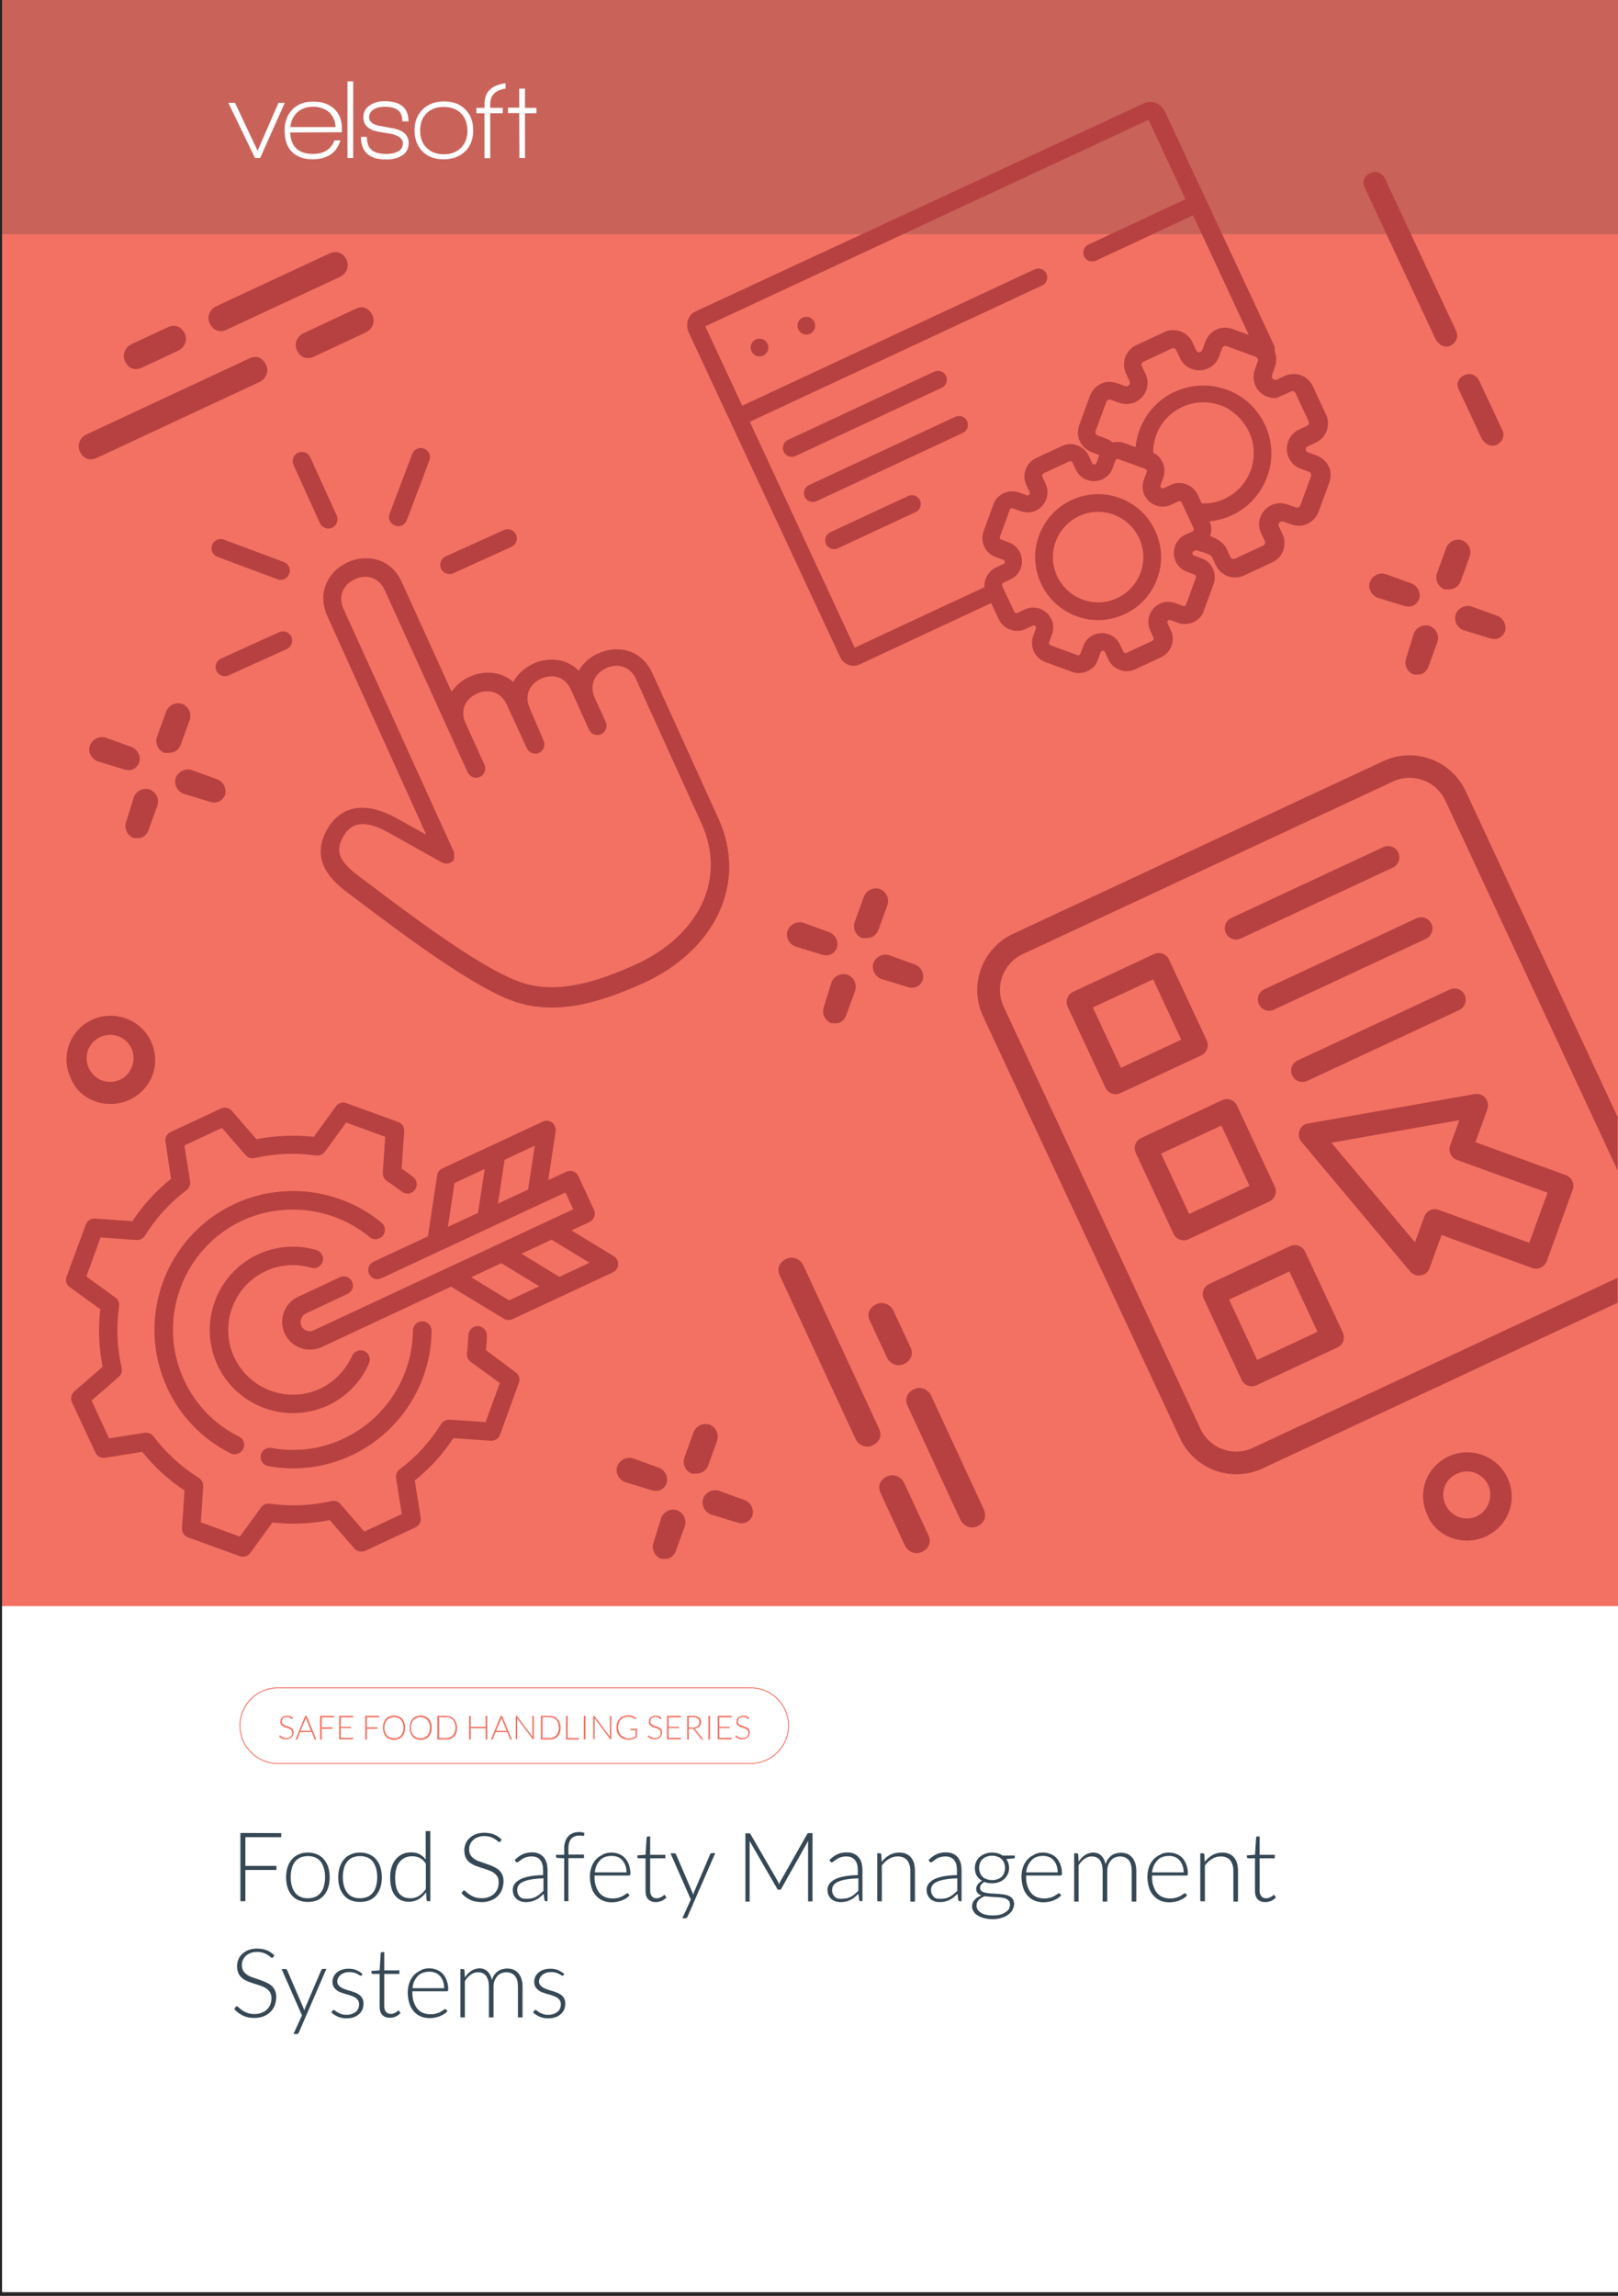
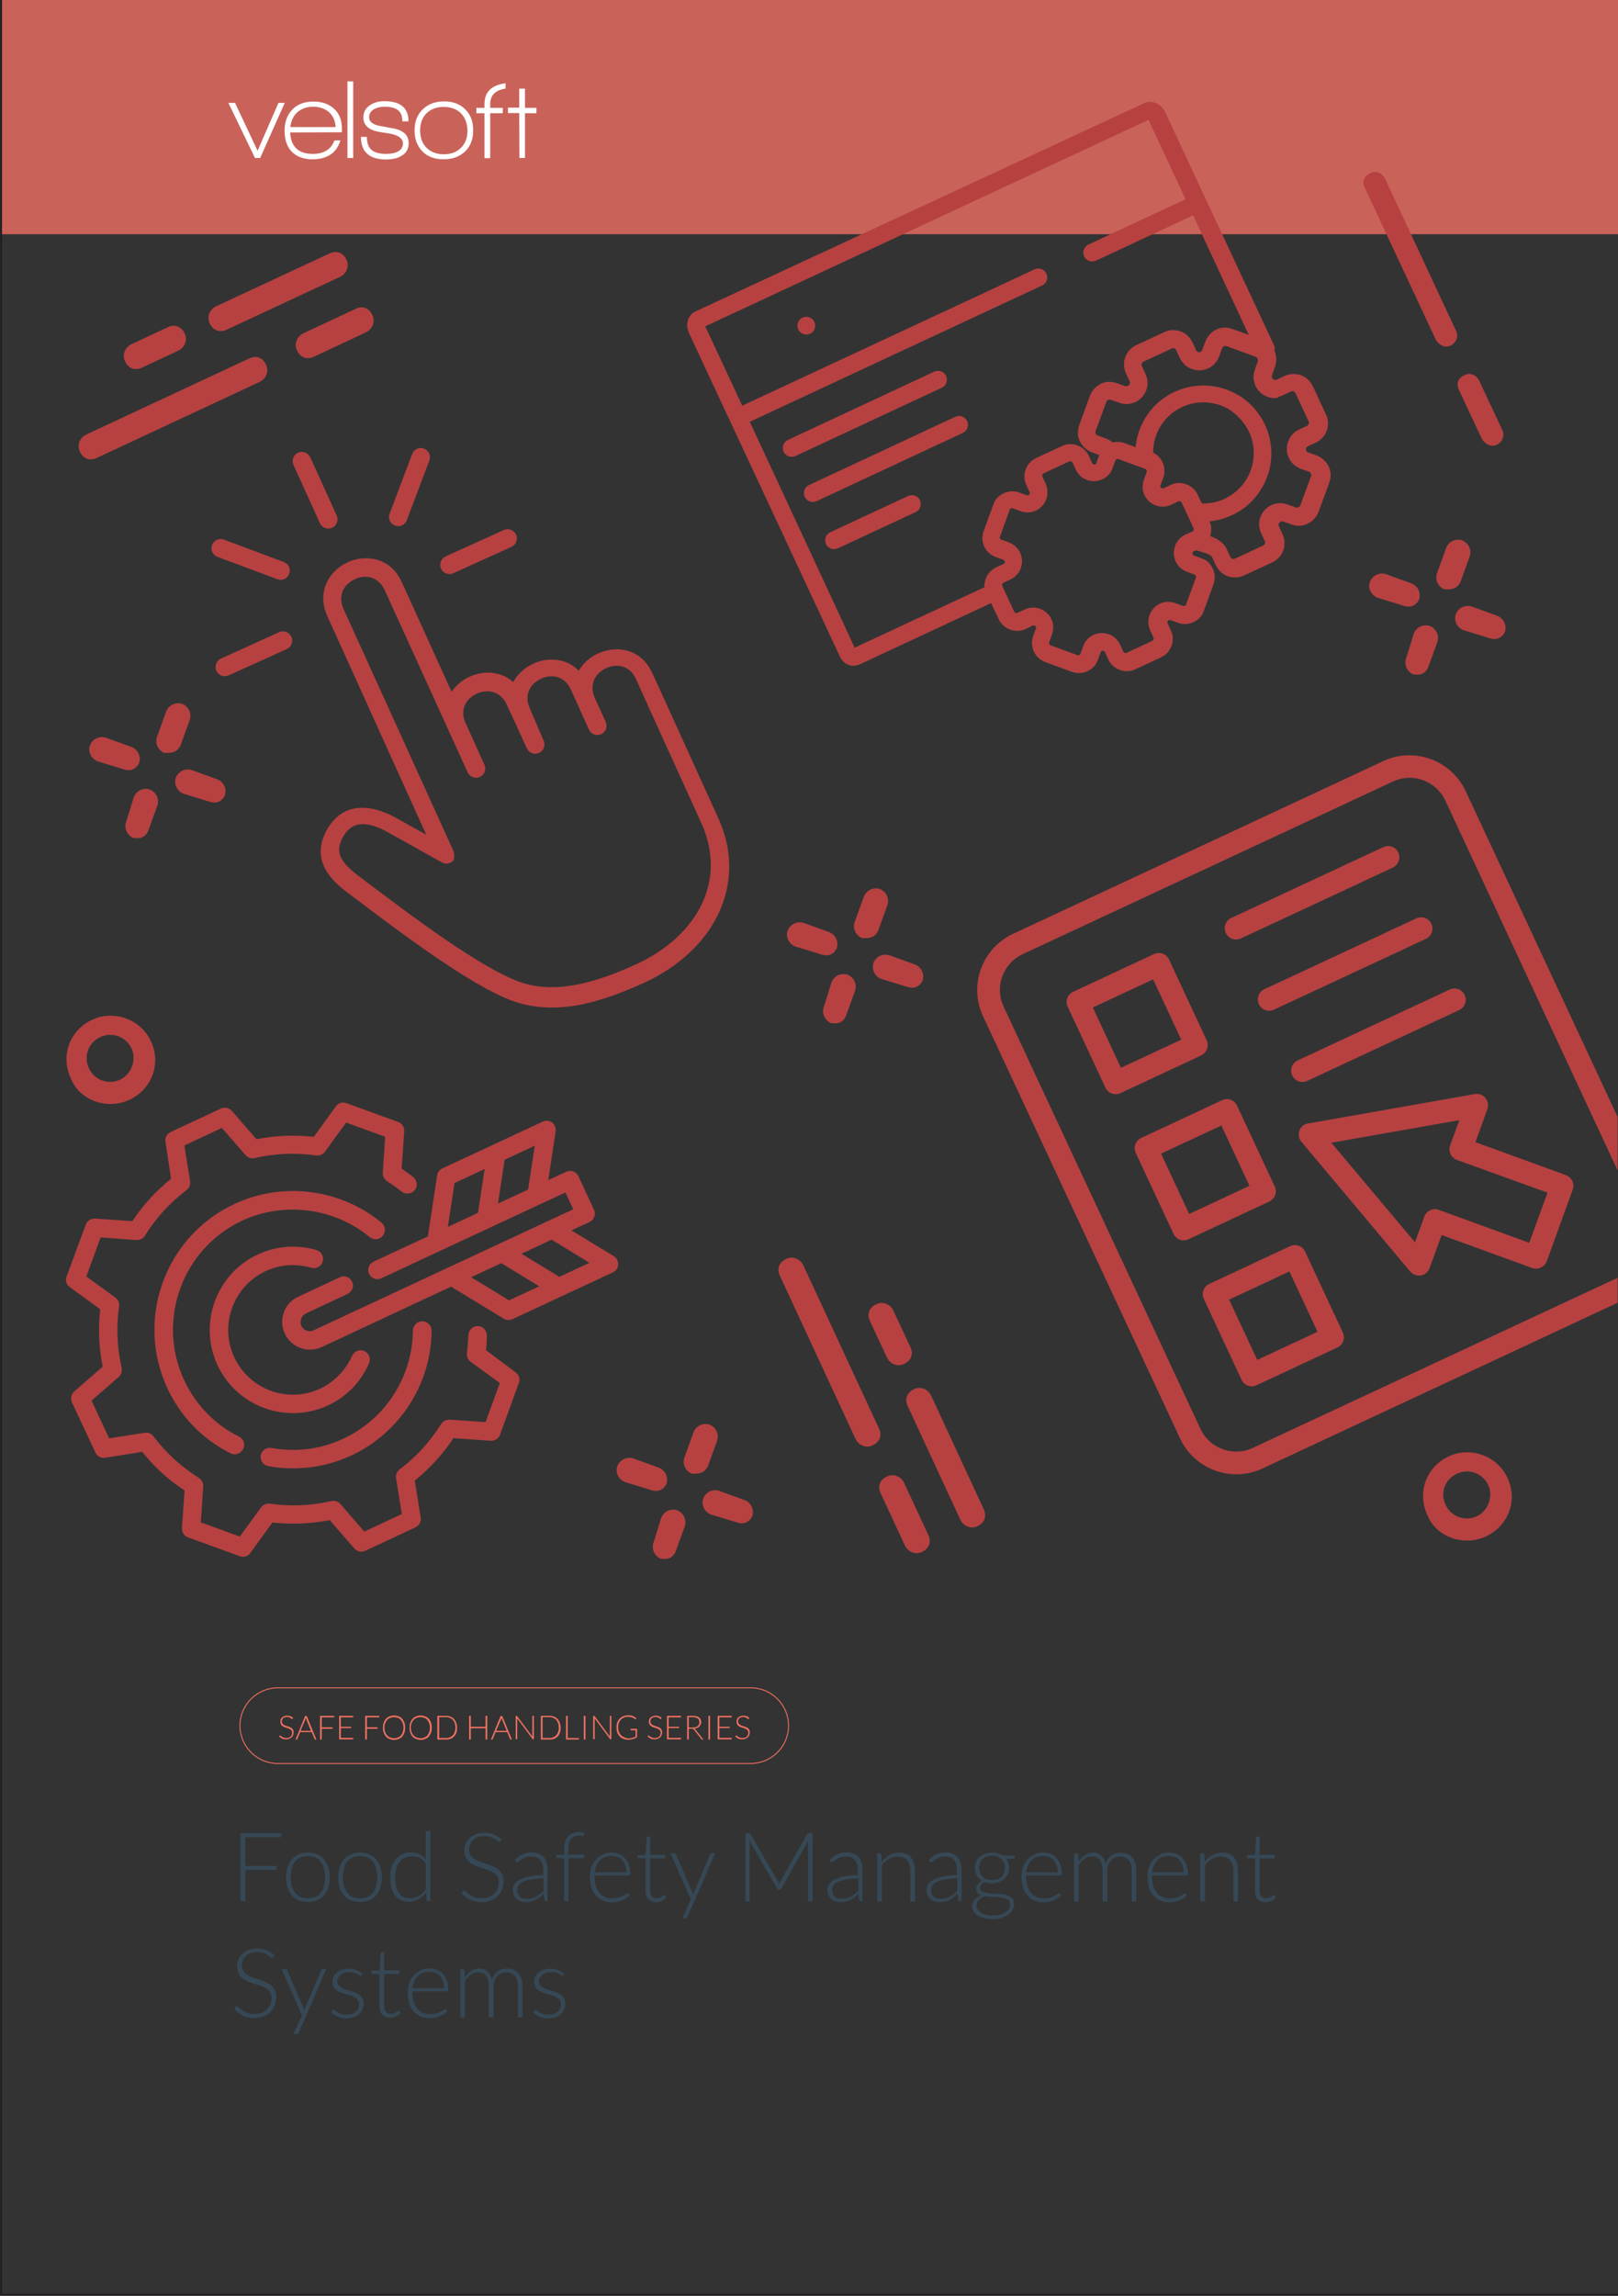
<svg xmlns="http://www.w3.org/2000/svg" id="Layer_2_00000000913608207737577410000001051911050887277442_" x="0px" y="0px" viewBox="0 0 875 1241" style="enable-background:new 0 0 875 1241;" xml:space="preserve">
  <rect x="0" y="0" width="875" height="1241" fill="#333333" stroke="none" />
  <style type="text/css">	.st0{fill:#FFFFFF;}	.st1{fill:#F37162;}	.st2{fill:#C9635A;}	.st3{enable-background:new    ;}	.st4{fill:#364855;}	.st5{fill:#14333F;}	.st6{fill:#B74141;}	.st7{fill:none;stroke:#231F20;stroke-miterlimit:10;}</style>
-   <rect x="0.6" y="374.5" class="st0" width="875" height="864.5" />
-   <rect x="0.6" y="3.7" class="st1" width="875" height="864.5" />
  <g id="Guide_Layer" />
  <rect x="0.6" y="-0.6" class="st2" width="875" height="127.2" />
  <g>
    <g>
      <path class="st0" d="M140.7,85.4h-2.8l-14.4-29.8h3.6l12.2,25.9l11.3-25.9h3.4L140.7,85.4z" />
      <path class="st0" d="M156.9,71.6c0.4,7.7,4.5,11.6,12.3,11.6c5.9,0,9.8-2.4,11.7-7.3h3.2c-1.2,3.8-3.2,6.5-6.1,8.1    c-2.5,1.4-5.5,2.1-8.9,2.1c-5,0-8.8-1.4-11.5-4.3c-2.5-2.7-3.7-6.4-3.7-11.2c0-4.7,1.4-8.5,4.2-11.4s6.6-4.3,11.3-4.3    s8.4,1.3,11.3,3.9c2.8,2.6,4.2,6.2,4.2,10.6v2.1L156.9,71.6z M169.4,57.7c-3.5,0-6.3,1-8.5,2.9c-2.2,2-3.5,4.6-3.9,8.1h24.5    c-0.2-3.4-1.4-6.1-3.6-8.1C175.6,58.7,172.8,57.7,169.4,57.7z" />
      <path class="st0" d="M187.9,85.4V44h3.1v41.4H187.9z" />
      <path class="st0" d="M208.8,86.2c-9.1,0-13.6-4.1-13.6-12.2h3.2c0,3.2,0.8,5.6,2.5,7c1.7,1.5,4.3,2.2,8,2.2c2.4,0,4.5-0.4,6.1-1.2    c2-1,2.9-2.5,2.9-4.5c0-2.4-2-4.1-6.1-5.1c-0.3-0.1-2.3-0.4-6.1-1c-6.1-0.9-9.2-3.6-9.2-7.9c0-2.9,1.2-5.1,3.7-6.7    c2.1-1.4,4.6-2.1,7.6-2.1c8.8,0,13.1,3.6,13.1,10.9h-3.3c0-2.8-0.8-4.8-2.3-6s-3.9-1.9-7.3-1.9c-2.2,0-4.1,0.4-5.7,1.3    c-1.8,1.1-2.7,2.5-2.7,4.4c0,2.4,2,4,6,4.7c1.1,0.2,3.2,0.6,6.5,1.2c6,1,8.9,3.7,8.9,8.1c0,3.1-1.3,5.4-4,6.9    C214.9,85.6,212.1,86.2,208.8,86.2z" />
      <path class="st0" d="M239.9,86.1c-4.9,0-8.7-1.4-11.5-4.3s-4.2-6.6-4.2-11.3c0-4.8,1.5-8.6,4.4-11.4c2.9-2.8,6.8-4.3,11.5-4.3    c4.8,0,8.6,1.4,11.5,4.3c2.9,2.8,4.3,6.6,4.3,11.4s-1.5,8.6-4.4,11.4C248.5,84.7,244.7,86.1,239.9,86.1z M249.3,61.3    c-2.2-2.3-5.4-3.5-9.4-3.5c-3.9,0-7,1.2-9.3,3.5s-3.4,5.4-3.4,9.3s1.2,7,3.5,9.3s5.4,3.5,9.3,3.5c3.9,0,7-1.2,9.3-3.5    s3.5-5.4,3.5-9.3C252.7,66.7,251.6,63.6,249.3,61.3z" />
      <path class="st0" d="M283.9,61.2v24.2h-3l-0.1-24.3h-6.1v-2.9h6.1V47.9h3.1v10.4h6.2v2.9L283.9,61.2z" />
      <path class="st0" d="M265.1,56.3c0-4.8,2.8-7.6,8.3-8.4V45c-7.6,1-11.4,4.7-11.4,11.3v2h-4.4v2.9h4.4v24.3h3.1V61.2h6.8v-2.9h-6.8    V56.3z" />
    </g>
  </g>
  <g>
    <path class="st1" d="M406,953.5H150.2c-11.4,0-20.7-9.3-20.7-20.7s9.3-20.7,20.7-20.7H406c11.4,0,20.7,9.3,20.7,20.7   S417.4,953.5,406,953.5z M150.2,912.6c-11.1,0-20.2,9.1-20.2,20.2c0,11.1,9.1,20.2,20.2,20.2H406c11.1,0,20.2-9.1,20.2-20.2   c0-11.1-9.1-20.2-20.2-20.2H150.2z" />
    <g>
      <path class="st1" d="M158.2,929.1c-0.1,0.1-0.1,0.2-0.2,0.2c-0.1,0-0.2-0.1-0.3-0.2c-0.1-0.1-0.3-0.2-0.5-0.4    c-0.2-0.1-0.5-0.3-0.8-0.4c-0.3-0.1-0.7-0.2-1.2-0.2s-0.9,0.1-1.2,0.2c-0.4,0.1-0.6,0.3-0.9,0.5c-0.2,0.2-0.4,0.5-0.5,0.8    s-0.2,0.6-0.2,0.9c0,0.4,0.1,0.8,0.3,1.1s0.4,0.5,0.7,0.7s0.6,0.4,1,0.5s0.8,0.3,1.2,0.4c0.4,0.1,0.8,0.3,1.2,0.4    c0.4,0.2,0.7,0.4,1,0.6s0.5,0.5,0.7,0.9s0.3,0.8,0.3,1.3s-0.1,1-0.3,1.5s-0.4,0.9-0.8,1.2c-0.3,0.3-0.8,0.6-1.3,0.8    s-1.1,0.3-1.7,0.3c-0.8,0-1.6-0.1-2.2-0.4s-1.1-0.7-1.6-1.2l0.3-0.4c0.1-0.1,0.2-0.1,0.3-0.1s0.1,0,0.2,0.1    c0.1,0.1,0.2,0.2,0.3,0.3s0.3,0.2,0.4,0.3c0.2,0.1,0.4,0.2,0.6,0.3c0.2,0.1,0.5,0.2,0.8,0.3s0.6,0.1,1,0.1c0.5,0,1-0.1,1.4-0.2    s0.7-0.4,1-0.6c0.3-0.3,0.5-0.6,0.6-0.9c0.1-0.4,0.2-0.8,0.2-1.2c0-0.5-0.1-0.8-0.3-1.1s-0.4-0.5-0.7-0.7s-0.6-0.4-1-0.5    s-0.8-0.3-1.2-0.4s-0.8-0.3-1.2-0.4c-0.4-0.2-0.7-0.4-1-0.6c-0.3-0.2-0.5-0.5-0.7-0.9s-0.3-0.8-0.3-1.4c0-0.4,0.1-0.8,0.2-1.2    c0.2-0.4,0.4-0.7,0.7-1s0.7-0.5,1.2-0.7s1-0.3,1.6-0.3c0.7,0,1.3,0.1,1.8,0.3s1,0.5,1.4,1L158.2,929.1z" />
      <path class="st1" d="M171.1,940.3h-0.7c-0.1,0-0.2,0-0.2-0.1c-0.1,0-0.1-0.1-0.1-0.2l-1.5-3.7h-6.3l-1.5,3.7    c0,0.1-0.1,0.1-0.1,0.2c-0.1,0-0.1,0.1-0.2,0.1h-0.7l5.2-12.7h0.9L171.1,940.3z M162.5,935.6h5.7l-2.6-6.4c0-0.1-0.1-0.2-0.1-0.3    s-0.1-0.3-0.1-0.4c0,0.1-0.1,0.3-0.1,0.4c0,0.1-0.1,0.2-0.1,0.4L162.5,935.6z" />
      <path class="st1" d="M180.7,927.5v0.8H174v5.4h5.8v0.8H174v5.8h-0.9v-12.8H180.7z" />
      <path class="st1" d="M191,927.5v0.8h-6.7v5.1h5.6v0.7h-5.6v5.3h6.7v0.8h-7.6v-12.7L191,927.5L191,927.5z" />
      <path class="st1" d="M205.1,927.5v0.8h-6.7v5.4h5.8v0.8h-5.8v5.8h-0.9v-12.8H205.1z" />
      <path class="st1" d="M219.1,933.9c0,1-0.1,1.9-0.4,2.7s-0.7,1.5-1.2,2.1s-1.2,1-1.9,1.3s-1.6,0.5-2.5,0.5s-1.7-0.2-2.5-0.5    c-0.7-0.3-1.4-0.7-1.9-1.3s-0.9-1.3-1.2-2.1s-0.4-1.7-0.4-2.7s0.1-1.9,0.4-2.7c0.3-0.8,0.7-1.5,1.2-2.1s1.2-1,1.9-1.3    s1.6-0.5,2.5-0.5s1.7,0.2,2.5,0.5c0.7,0.3,1.4,0.7,1.9,1.3s0.9,1.3,1.2,2.1C219,932,219.1,932.9,219.1,933.9z M218.2,933.9    c0-0.9-0.1-1.7-0.4-2.4s-0.6-1.3-1-1.8s-1-0.9-1.6-1.1s-1.3-0.4-2.1-0.4s-1.4,0.1-2.1,0.4s-1.2,0.6-1.6,1.1    c-0.5,0.5-0.8,1.1-1.1,1.8s-0.4,1.5-0.4,2.4s0.1,1.7,0.4,2.4s0.6,1.3,1.1,1.8s1,0.9,1.6,1.1s1.3,0.4,2.1,0.4s1.5-0.1,2.1-0.4    s1.2-0.6,1.6-1.1c0.4-0.5,0.8-1.1,1-1.8S218.2,934.8,218.2,933.9z" />
      <path class="st1" d="M233.5,933.9c0,1-0.1,1.9-0.4,2.7s-0.7,1.5-1.2,2.1s-1.2,1-1.9,1.3s-1.6,0.5-2.5,0.5s-1.7-0.2-2.5-0.5    c-0.7-0.3-1.4-0.7-1.9-1.3s-0.9-1.3-1.2-2.1s-0.4-1.7-0.4-2.7s0.1-1.9,0.4-2.7c0.3-0.8,0.7-1.5,1.2-2.1s1.2-1,1.9-1.3    s1.6-0.5,2.5-0.5s1.7,0.2,2.5,0.5c0.7,0.3,1.4,0.7,1.9,1.3s0.9,1.3,1.2,2.1C233.4,932,233.5,932.9,233.5,933.9z M232.5,933.9    c0-0.9-0.1-1.7-0.4-2.4s-0.6-1.3-1-1.8s-1-0.9-1.6-1.1s-1.3-0.4-2.1-0.4s-1.4,0.1-2.1,0.4s-1.2,0.6-1.6,1.1    c-0.5,0.5-0.8,1.1-1.1,1.8s-0.4,1.5-0.4,2.4s0.1,1.7,0.4,2.4s0.6,1.3,1.1,1.8s1,0.9,1.6,1.1s1.3,0.4,2.1,0.4s1.5-0.1,2.1-0.4    s1.2-0.6,1.6-1.1c0.4-0.5,0.8-1.1,1-1.8S232.5,934.8,232.5,933.9z" />
      <path class="st1" d="M247.2,933.9c0,1-0.1,1.9-0.4,2.7s-0.7,1.5-1.2,2c-0.5,0.6-1.2,1-1.9,1.3s-1.6,0.4-2.5,0.4h-4.7v-12.8h4.6    c0.9,0,1.7,0.1,2.5,0.4c0.7,0.3,1.4,0.7,1.9,1.3s0.9,1.2,1.2,2S247.2,932.9,247.2,933.9z M246.3,933.9c0-0.9-0.1-1.7-0.4-2.4    c-0.2-0.7-0.6-1.3-1-1.8s-1-0.8-1.6-1.1s-1.3-0.4-2.1-0.4h-3.7v11.3h3.7c0.8,0,1.5-0.1,2.1-0.4c0.6-0.3,1.2-0.6,1.6-1.1    c0.4-0.5,0.8-1.1,1-1.8C246.1,935.6,246.3,934.8,246.3,933.9z" />
      <path class="st1" d="M263.5,940.3h-0.9v-6.1h-8v6.1h-0.9v-12.8h0.9v5.9h8v-5.9h0.9V940.3z" />
      <path class="st1" d="M276.8,940.3h-0.7c-0.1,0-0.2,0-0.2-0.1c-0.1,0-0.1-0.1-0.1-0.2l-1.5-3.7H268l-1.5,3.7c0,0.1-0.1,0.1-0.1,0.2    c-0.1,0-0.1,0.1-0.2,0.1h-0.7l5.2-12.7h0.9L276.8,940.3z M268.3,935.6h5.7l-2.6-6.4c0-0.1-0.1-0.2-0.1-0.3s-0.1-0.3-0.1-0.4    c0,0.1-0.1,0.3-0.1,0.4c0,0.1-0.1,0.2-0.1,0.4L268.3,935.6z" />
      <path class="st1" d="M279.5,927.6c0,0,0.1,0.1,0.2,0.1l8.2,11c0-0.2,0-0.4,0-0.5v-10.7h0.8v12.7h-0.4c-0.1,0-0.2-0.1-0.3-0.2    l-8.3-11.1c0,0.2,0,0.4,0,0.5v10.7h-0.8v-12.6h0.4C279.4,927.5,279.5,927.5,279.5,927.6z" />
      <path class="st1" d="M303.2,933.9c0,1-0.1,1.9-0.4,2.7s-0.7,1.5-1.2,2c-0.5,0.6-1.2,1-1.9,1.3c-0.7,0.3-1.6,0.4-2.5,0.4h-4.7    v-12.8h4.6c0.9,0,1.7,0.1,2.5,0.4c0.7,0.3,1.4,0.7,1.9,1.3s0.9,1.2,1.2,2S303.2,932.9,303.2,933.9z M302.2,933.9    c0-0.9-0.1-1.7-0.4-2.4c-0.2-0.7-0.6-1.3-1-1.8s-1-0.8-1.6-1.1s-1.3-0.4-2.1-0.4h-3.7v11.3h3.7c0.8,0,1.5-0.1,2.1-0.4    c0.6-0.3,1.2-0.6,1.6-1.1s0.8-1.1,1-1.8C302.1,935.6,302.2,934.8,302.2,933.9z" />
      <path class="st1" d="M307.1,939.5h6v0.8h-7v-12.8h0.9v12H307.1z" />
      <path class="st1" d="M316.6,940.3h-0.9v-12.8h0.9V940.3z" />
      <path class="st1" d="M321.4,927.6c0,0,0.1,0.1,0.2,0.1l8.2,11c0-0.2,0-0.4,0-0.5v-10.7h0.8v12.7h-0.4c-0.1,0-0.2-0.1-0.3-0.2    l-8.3-11.1c0,0.2,0,0.4,0,0.5v10.7h-0.8v-12.6h0.4C321.3,927.5,321.3,927.5,321.4,927.6z" />
      <path class="st1" d="M339.8,939.7c0.4,0,0.8,0,1.2-0.1s0.7-0.1,1-0.2s0.6-0.2,0.9-0.3s0.6-0.3,0.8-0.4v-3.4h-2.4    c-0.1,0-0.1,0-0.2-0.1s-0.1-0.1-0.1-0.1v-0.6h3.5v4.5c-0.3,0.2-0.6,0.4-1,0.6c-0.3,0.2-0.7,0.3-1.1,0.4c-0.4,0.1-0.8,0.2-1.3,0.3    c-0.4,0.1-0.9,0.1-1.5,0.1c-0.9,0-1.8-0.2-2.5-0.5c-0.8-0.3-1.4-0.7-2-1.3c-0.5-0.6-1-1.3-1.3-2.1s-0.4-1.7-0.4-2.7    s0.1-1.9,0.4-2.7s0.7-1.5,1.3-2.1c0.6-0.6,1.2-1,2-1.3s1.7-0.5,2.7-0.5c0.5,0,0.9,0,1.3,0.1s0.8,0.2,1.1,0.3s0.7,0.3,1,0.5    s0.6,0.4,0.9,0.7l-0.2,0.4c-0.1,0.1-0.1,0.1-0.2,0.1s-0.1,0-0.2,0s-0.2-0.1-0.4-0.3s-0.4-0.3-0.7-0.4c-0.3-0.1-0.7-0.3-1.1-0.4    s-1-0.2-1.6-0.2c-0.8,0-1.6,0.1-2.2,0.4c-0.7,0.3-1.2,0.6-1.7,1.1s-0.8,1.1-1.1,1.8s-0.4,1.5-0.4,2.4s0.1,1.7,0.4,2.4    s0.6,1.3,1.1,1.8s1,0.9,1.7,1.1C338.3,939.5,339,939.7,339.8,939.7z" />
      <path class="st1" d="M357.5,929.1c-0.1,0.1-0.1,0.2-0.2,0.2s-0.2-0.1-0.3-0.2c-0.1-0.1-0.3-0.2-0.5-0.4c-0.2-0.1-0.5-0.3-0.8-0.4    c-0.3-0.1-0.7-0.2-1.2-0.2s-0.9,0.1-1.2,0.2c-0.4,0.1-0.6,0.3-0.9,0.5c-0.2,0.2-0.4,0.5-0.5,0.8s-0.2,0.6-0.2,0.9    c0,0.4,0.1,0.8,0.3,1.1c0.2,0.3,0.4,0.5,0.7,0.7c0.3,0.2,0.6,0.4,1,0.5s0.8,0.3,1.2,0.4c0.4,0.1,0.8,0.3,1.2,0.4    c0.4,0.2,0.7,0.4,1,0.6s0.5,0.5,0.7,0.9s0.3,0.8,0.3,1.3s-0.1,1-0.3,1.5c-0.2,0.5-0.4,0.9-0.8,1.2c-0.3,0.3-0.8,0.6-1.3,0.8    s-1.1,0.3-1.7,0.3c-0.8,0-1.6-0.1-2.2-0.4s-1.1-0.7-1.6-1.2l0.3-0.4c0.1-0.1,0.2-0.1,0.3-0.1c0.1,0,0.1,0,0.2,0.1s0.2,0.2,0.3,0.3    c0.1,0.1,0.3,0.2,0.4,0.3c0.2,0.1,0.4,0.2,0.6,0.3s0.5,0.2,0.8,0.3s0.6,0.1,1,0.1c0.5,0,1-0.1,1.4-0.2s0.7-0.4,1-0.6    c0.3-0.3,0.5-0.6,0.6-0.9c0.1-0.4,0.2-0.8,0.2-1.2c0-0.5-0.1-0.8-0.3-1.1c-0.2-0.3-0.4-0.5-0.7-0.7c-0.3-0.2-0.6-0.4-1-0.5    s-0.8-0.3-1.2-0.4s-0.8-0.3-1.2-0.4c-0.4-0.2-0.7-0.4-1-0.6c-0.3-0.2-0.5-0.5-0.7-0.9s-0.3-0.8-0.3-1.4c0-0.4,0.1-0.8,0.2-1.2    c0.2-0.4,0.4-0.7,0.7-1c0.3-0.3,0.7-0.5,1.2-0.7s1-0.3,1.6-0.3c0.7,0,1.3,0.1,1.8,0.3s1,0.5,1.4,1L357.5,929.1z" />
      <path class="st1" d="M368.3,927.5v0.8h-6.7v5.1h5.6v0.7h-5.6v5.3h6.7v0.8h-7.6v-12.7L368.3,927.5L368.3,927.5z" />
      <path class="st1" d="M372.5,934.5v5.8h-0.9v-12.8h3.2c1.5,0,2.6,0.3,3.3,0.9c0.7,0.6,1.1,1.4,1.1,2.5c0,0.5-0.1,0.9-0.3,1.3    c-0.2,0.4-0.4,0.8-0.7,1.1c-0.3,0.3-0.7,0.6-1.1,0.7c-0.4,0.2-0.9,0.3-1.5,0.4c0.1,0.1,0.3,0.2,0.4,0.4l4.4,5.5h-0.8    c-0.1,0-0.2,0-0.2-0.1s-0.1-0.1-0.2-0.2l-4.1-5.2c-0.1-0.1-0.2-0.2-0.3-0.3c-0.1-0.1-0.3-0.1-0.5-0.1L372.5,934.5L372.5,934.5z     M372.5,933.8h2.2c0.6,0,1.1-0.1,1.5-0.2c0.4-0.1,0.8-0.3,1.1-0.6s0.5-0.6,0.7-0.9c0.2-0.4,0.2-0.8,0.2-1.2c0-0.9-0.3-1.6-0.9-2    s-1.5-0.7-2.6-0.7h-2.2L372.5,933.8L372.5,933.8z" />
      <path class="st1" d="M384,940.3h-0.9v-12.8h0.9V940.3z" />
      <path class="st1" d="M395.7,927.5v0.8H389v5.1h5.6v0.7H389v5.3h6.7v0.8h-7.6v-12.7L395.7,927.5L395.7,927.5z" />
      <path class="st1" d="M404.9,929.1c-0.1,0.1-0.1,0.2-0.2,0.2s-0.2-0.1-0.3-0.2c-0.1-0.1-0.3-0.2-0.5-0.4c-0.2-0.1-0.5-0.3-0.8-0.4    c-0.3-0.1-0.7-0.2-1.2-0.2s-0.9,0.1-1.2,0.2c-0.4,0.1-0.6,0.3-0.9,0.5c-0.2,0.2-0.4,0.5-0.5,0.8s-0.2,0.6-0.2,0.9    c0,0.4,0.1,0.8,0.3,1.1c0.2,0.3,0.4,0.5,0.7,0.7c0.3,0.2,0.6,0.4,1,0.5s0.8,0.3,1.2,0.4c0.4,0.1,0.8,0.3,1.2,0.4    c0.4,0.2,0.7,0.4,1,0.6s0.5,0.5,0.7,0.9s0.3,0.8,0.3,1.3s-0.1,1-0.3,1.5c-0.2,0.5-0.4,0.9-0.8,1.2c-0.3,0.3-0.8,0.6-1.3,0.8    s-1.1,0.3-1.7,0.3c-0.8,0-1.6-0.1-2.2-0.4s-1.1-0.7-1.6-1.2l0.3-0.4c0.1-0.1,0.2-0.1,0.3-0.1c0.1,0,0.1,0,0.2,0.1s0.2,0.2,0.3,0.3    c0.1,0.1,0.3,0.2,0.4,0.3c0.2,0.1,0.4,0.2,0.6,0.3s0.5,0.2,0.8,0.3s0.6,0.1,1,0.1c0.5,0,1-0.1,1.4-0.2s0.7-0.4,1-0.6    c0.3-0.3,0.5-0.6,0.6-0.9c0.1-0.4,0.2-0.8,0.2-1.2c0-0.5-0.1-0.8-0.3-1.1c-0.2-0.3-0.4-0.5-0.7-0.7c-0.3-0.2-0.6-0.4-1-0.5    s-0.8-0.3-1.2-0.4s-0.8-0.3-1.2-0.4c-0.4-0.2-0.7-0.4-1-0.6c-0.3-0.2-0.5-0.5-0.7-0.9s-0.3-0.8-0.3-1.4c0-0.4,0.1-0.8,0.2-1.2    c0.2-0.4,0.4-0.7,0.7-1c0.3-0.3,0.7-0.5,1.2-0.7s1-0.3,1.6-0.3c0.7,0,1.3,0.1,1.8,0.3s1,0.5,1.4,1L404.9,929.1z" />
    </g>
  </g>
  <g class="st3">
    <path class="st4" d="M152.1,990.9v2.2h-19.4v15.5h16.8v2.2h-16.8v16.9H130v-36.9L152.1,990.9L152.1,990.9z" />
    <path class="st4" d="M166.5,1001.4c1.9,0,3.5,0.3,5,1c1.5,0.6,2.7,1.5,3.7,2.7s1.8,2.6,2.3,4.2s0.8,3.5,0.8,5.5s-0.3,3.9-0.8,5.5   s-1.3,3-2.3,4.2s-2.2,2.1-3.7,2.7s-3.1,0.9-5,0.9s-3.5-0.3-5-0.9s-2.7-1.5-3.7-2.7c-1-1.2-1.8-2.6-2.3-4.2   c-0.5-1.6-0.8-3.5-0.8-5.5s0.3-3.9,0.8-5.5s1.3-3,2.3-4.2s2.3-2.1,3.7-2.7C163,1001.7,164.6,1001.4,166.5,1001.4z M166.5,1026.1   c1.5,0,2.9-0.3,4.1-0.8s2.1-1.3,2.9-2.3c0.8-1,1.4-2.2,1.7-3.6c0.4-1.4,0.6-3,0.6-4.7s-0.2-3.3-0.6-4.7c-0.4-1.4-1-2.6-1.7-3.6   c-0.8-1-1.7-1.8-2.9-2.3s-2.5-0.8-4.1-0.8c-1.5,0-2.9,0.3-4.1,0.8c-1.2,0.5-2.1,1.3-2.9,2.3c-0.8,1-1.4,2.2-1.7,3.6   c-0.4,1.4-0.6,3-0.6,4.7s0.2,3.3,0.6,4.7s1,2.6,1.7,3.6c0.8,1,1.7,1.8,2.9,2.3C163.6,1025.9,164.9,1026.1,166.5,1026.1z" />
    <path class="st4" d="M194.7,1001.4c1.9,0,3.5,0.3,5,1c1.5,0.6,2.7,1.5,3.7,2.7s1.8,2.6,2.3,4.2s0.8,3.5,0.8,5.5s-0.3,3.9-0.8,5.5   s-1.3,3-2.3,4.2s-2.2,2.1-3.7,2.7s-3.1,0.9-5,0.9s-3.5-0.3-5-0.9s-2.7-1.5-3.7-2.7c-1-1.2-1.8-2.6-2.3-4.2   c-0.5-1.6-0.8-3.5-0.8-5.5s0.3-3.9,0.8-5.5s1.3-3,2.3-4.2s2.3-2.1,3.7-2.7C191.2,1001.7,192.8,1001.4,194.7,1001.4z M194.7,1026.1   c1.5,0,2.9-0.3,4.1-0.8s2.1-1.3,2.9-2.3c0.8-1,1.4-2.2,1.7-3.6c0.4-1.4,0.6-3,0.6-4.7s-0.2-3.3-0.6-4.7c-0.4-1.4-1-2.6-1.7-3.6   c-0.8-1-1.7-1.8-2.9-2.3s-2.5-0.8-4.1-0.8c-1.5,0-2.9,0.3-4.1,0.8c-1.2,0.5-2.1,1.3-2.9,2.3c-0.8,1-1.4,2.2-1.7,3.6   c-0.4,1.4-0.6,3-0.6,4.7s0.2,3.3,0.6,4.7s1,2.6,1.7,3.6c0.8,1,1.7,1.8,2.9,2.3C191.8,1025.9,193.2,1026.1,194.7,1026.1z" />
    <path class="st4" d="M231.4,1027.7c-0.4,0-0.7-0.2-0.7-0.7l-0.3-4.1c-1.1,1.6-2.5,2.8-4,3.7c-1.5,0.9-3.3,1.4-5.2,1.4   c-3.2,0-5.7-1.1-7.5-3.3c-1.8-2.2-2.7-5.5-2.7-9.9c0-1.9,0.2-3.7,0.7-5.3s1.2-3.1,2.2-4.3s2.1-2.2,3.6-2.9c1.4-0.7,3-1,4.8-1   s3.3,0.3,4.6,1s2.4,1.6,3.3,2.9v-15.4h2.5v37.9H231.4z M221.9,1026.1c1.7,0,3.3-0.4,4.7-1.3s2.6-2.1,3.7-3.7v-13.7   c-1-1.5-2.1-2.5-3.3-3.1s-2.6-0.9-4.1-0.9s-2.9,0.3-4,0.8c-1.1,0.6-2.1,1.3-2.9,2.4c-0.8,1-1.4,2.2-1.7,3.6c-0.4,1.4-0.6,3-0.6,4.7   c0,3.9,0.7,6.7,2.1,8.5C217.2,1025.2,219.2,1026.1,221.9,1026.1z" />
    <path class="st4" d="M270.7,995.3c-0.2,0.3-0.4,0.4-0.7,0.4c-0.2,0-0.5-0.2-0.9-0.5s-0.8-0.7-1.5-1.1c-0.6-0.4-1.4-0.8-2.3-1.1   s-2-0.5-3.4-0.5s-2.5,0.2-3.5,0.6c-1,0.4-1.9,0.9-2.6,1.6c-0.7,0.7-1.2,1.4-1.6,2.3s-0.5,1.8-0.5,2.7c0,1.3,0.3,2.3,0.8,3.1   s1.2,1.5,2.1,2.1s1.9,1.1,3,1.4c1.1,0.4,2.2,0.8,3.4,1.2c1.2,0.4,2.3,0.8,3.4,1.3s2.1,1,3,1.7s1.6,1.6,2.1,2.6s0.8,2.3,0.8,3.8   s-0.3,3-0.8,4.4s-1.3,2.6-2.3,3.6c-1,1-2.2,1.8-3.7,2.4s-3.1,0.9-5,0.9c-2.4,0-4.5-0.4-6.3-1.3s-3.3-2-4.6-3.5l0.7-1.1   c0.2-0.3,0.5-0.4,0.7-0.4s0.4,0.1,0.6,0.3c0.2,0.2,0.5,0.5,0.9,0.8c0.3,0.3,0.8,0.6,1.3,1s1.1,0.7,1.7,1s1.4,0.6,2.2,0.8   c0.8,0.2,1.8,0.3,2.8,0.3c1.5,0,2.8-0.2,3.9-0.7c1.1-0.4,2.1-1,2.9-1.8s1.4-1.7,1.8-2.7c0.4-1.1,0.6-2.2,0.6-3.4   c0-1.3-0.3-2.4-0.8-3.2s-1.2-1.5-2.1-2.1s-1.9-1-3-1.4s-2.2-0.8-3.4-1.1c-1.2-0.4-2.3-0.8-3.4-1.2c-1.1-0.5-2.1-1-3-1.7   s-1.6-1.6-2.1-2.6s-0.8-2.4-0.8-4c0-1.2,0.2-2.4,0.7-3.6s1.2-2.2,2.1-3s2-1.6,3.4-2.1c1.3-0.5,2.8-0.8,4.6-0.8   c1.9,0,3.6,0.3,5.2,0.9c1.5,0.6,2.9,1.5,4.2,2.8L270.7,995.3z" />
    <path class="st4" d="M295.4,1027.7c-0.5,0-0.8-0.2-1-0.7l-0.4-3.3c-0.7,0.7-1.4,1.3-2.1,1.9s-1.4,1-2.2,1.4   c-0.8,0.4-1.6,0.7-2.5,0.9c-0.9,0.2-1.9,0.3-2.9,0.3c-0.9,0-1.7-0.1-2.6-0.4c-0.8-0.3-1.6-0.7-2.2-1.2s-1.2-1.2-1.6-2.1   c-0.4-0.8-0.6-1.9-0.6-3s0.3-2.1,0.9-3s1.6-1.8,2.9-2.5s3-1.3,5.1-1.7s4.6-0.7,7.5-0.7v-2.7c0-2.4-0.5-4.2-1.6-5.5   c-1-1.3-2.6-1.9-4.6-1.9c-1.3,0-2.3,0.2-3.2,0.5c-0.9,0.3-1.6,0.7-2.2,1.1s-1.1,0.8-1.5,1.1s-0.7,0.5-1,0.5s-0.6-0.2-0.8-0.5   l-0.4-0.8c1.4-1.4,2.8-2.4,4.3-3.1c1.5-0.7,3.2-1,5.1-1c1.4,0,2.6,0.2,3.6,0.7s1.9,1.1,2.6,1.9s1.2,1.8,1.6,3   c0.3,1.2,0.5,2.5,0.5,3.9v16.9L295.4,1027.7L295.4,1027.7z M284.9,1026.4c1,0,1.9-0.1,2.8-0.3c0.8-0.2,1.6-0.5,2.3-0.9   c0.7-0.4,1.4-0.9,2-1.4s1.2-1.1,1.9-1.7v-6.8c-2.5,0.1-4.6,0.3-6.4,0.6s-3.3,0.7-4.4,1.2c-1.2,0.5-2,1.1-2.6,1.9   c-0.5,0.7-0.8,1.5-0.8,2.5c0,0.9,0.1,1.6,0.4,2.3c0.3,0.6,0.7,1.2,1.1,1.6c0.5,0.4,1,0.7,1.6,0.9   C283.6,1026.3,284.2,1026.4,284.9,1026.4z" />
    <path class="st4" d="M305.1,1027.7v-23.2l-3.6-0.2c-0.5,0-0.8-0.3-0.8-0.7v-1h4.4v-3.3c0-1.5,0.2-2.8,0.6-3.9   c0.4-1.1,0.9-2.1,1.6-2.8s1.5-1.3,2.5-1.7s2.1-0.6,3.2-0.6c0.5,0,1.1,0,1.6,0.1s1,0.2,1.4,0.4l-0.1,1.2c0,0.2-0.2,0.4-0.5,0.4   c-0.2,0-0.5,0-0.8-0.1c-0.4-0.1-0.8-0.1-1.3-0.1c-0.9,0-1.6,0.1-2.4,0.4s-1.3,0.7-1.9,1.2c-0.5,0.6-0.9,1.3-1.2,2.2   c-0.3,0.9-0.4,2-0.4,3.3v3.2h8.4v1.9h-8.4v23.3L305.1,1027.7L305.1,1027.7z" />
    <path class="st4" d="M330.7,1001.4c1.5,0,2.8,0.3,4.1,0.8c1.2,0.5,2.3,1.2,3.2,2.2c0.9,1,1.6,2.2,2.1,3.6c0.5,1.4,0.8,3,0.8,4.8   c0,0.4-0.1,0.6-0.2,0.8c-0.1,0.1-0.3,0.2-0.5,0.2h-18.7v0.5c0,1.9,0.2,3.7,0.7,5.1c0.5,1.5,1.1,2.7,1.9,3.7s1.8,1.8,3,2.3   s2.5,0.8,4,0.8c1.3,0,2.4-0.1,3.4-0.4s1.8-0.6,2.4-1c0.7-0.4,1.2-0.7,1.6-1s0.7-0.4,0.8-0.4c0.2,0,0.4,0.1,0.5,0.3l0.7,0.8   c-0.4,0.5-1,1-1.7,1.5s-1.5,0.8-2.3,1.2c-0.8,0.3-1.7,0.6-2.7,0.8c-1,0.2-1.9,0.3-2.9,0.3c-1.8,0-3.4-0.3-4.8-0.9   c-1.5-0.6-2.7-1.5-3.8-2.7c-1-1.2-1.9-2.6-2.4-4.3s-0.9-3.7-0.9-5.9c0-1.9,0.3-3.6,0.8-5.1c0.5-1.6,1.3-2.9,2.3-4.1   c1-1.1,2.2-2,3.7-2.7C327.2,1001.7,328.9,1001.4,330.7,1001.4z M330.8,1003.2c-1.3,0-2.5,0.2-3.6,0.6s-2,1-2.7,1.8   c-0.8,0.8-1.4,1.7-1.9,2.8s-0.8,2.3-0.9,3.7h17.1c0-1.4-0.2-2.6-0.6-3.7c-0.4-1.1-0.9-2-1.6-2.8s-1.5-1.4-2.5-1.8   C333,1003.4,332,1003.2,330.8,1003.2z" />
    <path class="st4" d="M354.7,1028.2c-1.8,0-3.1-0.5-4.1-1.5s-1.5-2.5-1.5-4.5v-17.7h-3.7c-0.2,0-0.3-0.1-0.5-0.2s-0.2-0.3-0.2-0.4   v-1l4.4-0.3l0.6-9.3c0-0.2,0.1-0.3,0.2-0.4c0.1-0.1,0.3-0.2,0.5-0.2h1.2v9.9h8.2v1.9h-8.2v17.6c0,0.7,0.1,1.3,0.3,1.8   c0.2,0.5,0.4,0.9,0.8,1.3c0.3,0.3,0.7,0.6,1.1,0.7c0.4,0.2,0.9,0.2,1.4,0.2c0.6,0,1.2-0.1,1.6-0.3c0.5-0.2,0.8-0.4,1.2-0.6   c0.3-0.2,0.6-0.4,0.8-0.6c0.2-0.2,0.4-0.3,0.5-0.3s0.3,0.1,0.4,0.3l0.7,1.1c-0.7,0.7-1.5,1.3-2.5,1.8   C356.8,1027.9,355.8,1028.2,354.7,1028.2z" />
    <path class="st4" d="M371.8,1036.1c-0.1,0.2-0.2,0.4-0.4,0.6s-0.4,0.2-0.7,0.2H369l4.6-10.1l-11-25h2.1c0.3,0,0.5,0.1,0.6,0.2   c0.1,0.1,0.3,0.3,0.3,0.4l8.7,20.2c0.1,0.3,0.2,0.5,0.3,0.8s0.2,0.5,0.2,0.8c0.1-0.3,0.2-0.6,0.3-0.8c0.1-0.3,0.2-0.5,0.3-0.8   l8.6-20.2c0.1-0.2,0.2-0.3,0.4-0.5c0.2-0.1,0.3-0.2,0.5-0.2h1.9L371.8,1036.1z" />
    <path class="st4" d="M421.3,1018.6c0.1-0.3,0.2-0.6,0.3-0.8c0.1-0.3,0.2-0.5,0.4-0.8l14.5-25.6c0.1-0.2,0.3-0.4,0.4-0.4   c0.1-0.1,0.3-0.1,0.6-0.1h1.9v36.9H437v-31.4c0-0.5,0-0.9,0.1-1.4l-14.5,25.8c-0.2,0.5-0.6,0.7-1,0.7h-0.4c-0.4,0-0.8-0.2-1-0.7   L405.3,995c0.1,0.5,0.1,1,0.1,1.5v31.4h-2.3V991h1.8c0.2,0,0.4,0,0.6,0.1c0.1,0.1,0.3,0.2,0.4,0.4l14.9,25.7   C420.9,1017.5,421.1,1018,421.3,1018.6z" />
    <path class="st4" d="M465.6,1027.7c-0.5,0-0.8-0.2-1-0.7l-0.4-3.3c-0.7,0.7-1.4,1.3-2.1,1.9s-1.4,1-2.2,1.4s-1.6,0.7-2.5,0.9   c-0.9,0.2-1.9,0.3-2.9,0.3c-0.9,0-1.7-0.1-2.6-0.4s-1.6-0.7-2.2-1.2s-1.2-1.2-1.6-2.1c-0.4-0.8-0.6-1.9-0.6-3s0.3-2.1,0.9-3   s1.6-1.8,2.9-2.5s3-1.3,5.1-1.7s4.6-0.7,7.5-0.7v-2.7c0-2.4-0.5-4.2-1.6-5.5s-2.6-1.9-4.6-1.9c-1.3,0-2.3,0.2-3.2,0.5   s-1.6,0.7-2.2,1.1c-0.6,0.4-1.1,0.8-1.5,1.1s-0.7,0.5-1,0.5s-0.6-0.2-0.8-0.5l-0.4-0.8c1.4-1.4,2.8-2.4,4.3-3.1   c1.5-0.7,3.2-1,5.1-1c1.4,0,2.6,0.2,3.7,0.7s1.9,1.1,2.6,1.9s1.2,1.8,1.6,3c0.3,1.2,0.5,2.5,0.5,3.9v16.9L465.6,1027.7   L465.6,1027.7z M455.2,1026.4c1,0,1.9-0.1,2.8-0.3c0.8-0.2,1.6-0.5,2.3-0.9c0.7-0.4,1.4-0.9,2-1.4s1.2-1.1,1.9-1.7v-6.8   c-2.5,0.1-4.6,0.3-6.4,0.6s-3.3,0.7-4.4,1.2c-1.2,0.5-2,1.1-2.6,1.9c-0.5,0.7-0.8,1.5-0.8,2.5c0,0.9,0.1,1.6,0.4,2.3   c0.3,0.6,0.7,1.2,1.1,1.6c0.5,0.4,1,0.7,1.6,0.9C453.8,1026.3,454.5,1026.4,455.2,1026.4z" />
    <path class="st4" d="M474.4,1027.7v-25.9h1.4c0.5,0,0.7,0.2,0.8,0.7l0.2,3.9c1.2-1.5,2.6-2.7,4.1-3.6c1.6-0.9,3.3-1.4,5.3-1.4   c1.4,0,2.7,0.2,3.8,0.7c1.1,0.5,2,1.1,2.7,2s1.3,1.9,1.6,3.1s0.5,2.6,0.5,4.1v16.6h-2.5v-16.6c0-2.4-0.6-4.3-1.7-5.7   s-2.8-2.1-5.1-2.1c-1.7,0-3.3,0.4-4.7,1.3c-1.5,0.9-2.8,2.1-3.9,3.6v19.4L474.4,1027.7L474.4,1027.7z" />
    <path class="st4" d="M519.2,1027.7c-0.5,0-0.8-0.2-1-0.7l-0.4-3.3c-0.7,0.7-1.4,1.3-2.1,1.9c-0.7,0.6-1.4,1-2.2,1.4   s-1.6,0.7-2.5,0.9c-0.9,0.2-1.9,0.3-2.9,0.3c-0.9,0-1.7-0.1-2.6-0.4s-1.6-0.7-2.2-1.2s-1.2-1.2-1.6-2.1c-0.4-0.8-0.6-1.9-0.6-3   s0.3-2.1,0.9-3s1.6-1.8,2.9-2.5s3-1.3,5.1-1.7s4.6-0.7,7.5-0.7v-2.7c0-2.4-0.5-4.2-1.6-5.5s-2.6-1.9-4.6-1.9   c-1.3,0-2.3,0.2-3.2,0.5s-1.6,0.7-2.2,1.1c-0.6,0.4-1.1,0.8-1.5,1.1s-0.7,0.5-1,0.5s-0.6-0.2-0.8-0.5l-0.4-0.8   c1.4-1.4,2.8-2.4,4.3-3.1c1.5-0.7,3.2-1,5.1-1c1.4,0,2.6,0.2,3.7,0.7s1.9,1.1,2.6,1.9s1.2,1.8,1.6,3c0.3,1.2,0.5,2.5,0.5,3.9v16.9   L519.2,1027.7L519.2,1027.7z M508.7,1026.4c1,0,1.9-0.1,2.8-0.3c0.8-0.2,1.6-0.5,2.3-0.9s1.4-0.9,2-1.4s1.2-1.1,1.9-1.7v-6.8   c-2.5,0.1-4.6,0.3-6.4,0.6c-1.8,0.3-3.3,0.7-4.4,1.2c-1.2,0.5-2,1.1-2.6,1.9c-0.5,0.7-0.8,1.5-0.8,2.5c0,0.9,0.1,1.6,0.4,2.3   c0.3,0.6,0.7,1.2,1.1,1.6c0.5,0.4,1,0.7,1.6,0.9C507.4,1026.3,508.1,1026.4,508.7,1026.4z" />
    <path class="st4" d="M536.5,1001.4c1.1,0,2.2,0.1,3.1,0.4c1,0.3,1.8,0.7,2.6,1.2h6.6v0.9c0,0.4-0.2,0.7-0.7,0.7l-3.9,0.3   c0.5,0.7,0.9,1.4,1.1,2.2c0.3,0.8,0.4,1.7,0.4,2.6c0,1.3-0.2,2.4-0.7,3.4s-1.1,1.9-1.9,2.6c-0.8,0.7-1.8,1.3-2.9,1.7   c-1.1,0.4-2.4,0.6-3.8,0.6c-1.5,0-2.9-0.2-4.1-0.7c-0.7,0.4-1.3,0.9-1.7,1.5s-0.6,1.1-0.6,1.7c0,0.7,0.3,1.3,0.8,1.7   s1.2,0.7,2.1,0.9s1.8,0.3,2.9,0.4c1.1,0.1,2.2,0.1,3.4,0.2c1.1,0.1,2.3,0.2,3.4,0.3c1.1,0.2,2.1,0.4,2.9,0.8   c0.9,0.4,1.6,0.9,2.1,1.6s0.8,1.6,0.8,2.8c0,1.1-0.3,2.1-0.8,3.1s-1.3,1.9-2.3,2.6c-1,0.8-2.2,1.4-3.7,1.8   c-1.4,0.5-3.1,0.7-4.8,0.7c-1.8,0-3.4-0.2-4.8-0.6c-1.4-0.4-2.5-0.9-3.5-1.5s-1.6-1.4-2.1-2.2c-0.5-0.8-0.7-1.7-0.7-2.7   c0-1.4,0.5-2.6,1.4-3.5c0.9-1,2.1-1.8,3.7-2.3c-0.9-0.3-1.6-0.7-2.1-1.3s-0.8-1.3-0.8-2.3c0-0.4,0.1-0.7,0.2-1.1   c0.1-0.4,0.3-0.8,0.6-1.2s0.6-0.8,1-1.1s0.8-0.7,1.4-0.9c-1.2-0.7-2.2-1.7-2.9-2.8c-0.7-1.2-1-2.6-1-4.1c0-1.3,0.2-2.4,0.7-3.4   c0.4-1,1.1-1.9,1.9-2.6c0.8-0.7,1.8-1.3,2.9-1.7C533.9,1001.6,535.1,1001.4,536.5,1001.4z M546.2,1029.5c0-0.8-0.2-1.5-0.6-2   s-1-0.9-1.7-1.2c-0.7-0.3-1.5-0.5-2.5-0.6c-0.9-0.1-1.9-0.2-2.9-0.2c-1-0.1-2-0.1-3.1-0.2c-1-0.1-2-0.2-2.9-0.3   c-0.7,0.3-1.3,0.6-1.8,0.9s-1,0.7-1.4,1.1s-0.7,0.9-0.9,1.4s-0.3,1.1-0.3,1.7c0,0.8,0.2,1.5,0.6,2.1c0.4,0.7,1,1.2,1.7,1.7   c0.8,0.5,1.7,0.9,2.8,1.1c1.1,0.3,2.4,0.4,3.8,0.4c1.3,0,2.6-0.1,3.7-0.4c1.1-0.3,2.1-0.7,3-1.3c0.8-0.5,1.5-1.2,2-1.9   C545.9,1031.2,546.2,1030.4,546.2,1029.5z M536.5,1016.3c1.1,0,2.1-0.2,3-0.5s1.6-0.8,2.2-1.3c0.6-0.6,1-1.3,1.3-2.1   s0.5-1.7,0.5-2.7s-0.2-1.9-0.5-2.7s-0.8-1.5-1.4-2.1s-1.3-1-2.2-1.3s-1.8-0.5-2.9-0.5c-1.1,0-2.1,0.2-2.9,0.5   c-0.9,0.3-1.6,0.8-2.2,1.3s-1.1,1.3-1.4,2.1c-0.3,0.8-0.5,1.7-0.5,2.7s0.2,1.9,0.5,2.7s0.8,1.5,1.4,2.1c0.6,0.6,1.3,1,2.2,1.3   C534.5,1016.1,535.4,1016.3,536.5,1016.3z" />
    <path class="st4" d="M564.1,1001.4c1.5,0,2.8,0.3,4.1,0.8c1.2,0.5,2.3,1.2,3.2,2.2s1.6,2.2,2.1,3.6s0.8,3,0.8,4.8   c0,0.4-0.1,0.6-0.2,0.8c-0.1,0.1-0.3,0.2-0.5,0.2h-18.7v0.5c0,1.9,0.2,3.7,0.7,5.1c0.5,1.5,1.1,2.7,1.9,3.7c0.8,1,1.8,1.8,3,2.3   s2.5,0.8,4,0.8c1.3,0,2.4-0.1,3.4-0.4s1.8-0.6,2.4-1c0.7-0.4,1.2-0.7,1.6-1s0.7-0.4,0.8-0.4c0.2,0,0.4,0.1,0.5,0.3l0.7,0.8   c-0.4,0.5-1,1-1.7,1.5s-1.5,0.8-2.3,1.2s-1.7,0.6-2.7,0.8c-1,0.2-1.9,0.3-2.9,0.3c-1.8,0-3.4-0.3-4.8-0.9c-1.5-0.6-2.7-1.5-3.8-2.7   c-1-1.2-1.9-2.6-2.4-4.3s-0.9-3.7-0.9-5.9c0-1.9,0.3-3.6,0.8-5.1c0.5-1.6,1.3-2.9,2.3-4.1c1-1.1,2.2-2,3.7-2.7   C560.6,1001.7,562.2,1001.4,564.1,1001.4z M564.1,1003.2c-1.3,0-2.5,0.2-3.6,0.6c-1.1,0.4-2,1-2.7,1.8s-1.4,1.7-1.9,2.8   s-0.8,2.3-1,3.7H572c0-1.4-0.2-2.6-0.6-3.7c-0.4-1.1-0.9-2-1.6-2.8c-0.7-0.8-1.5-1.4-2.5-1.8S565.3,1003.2,564.1,1003.2z" />
    <path class="st4" d="M580.9,1027.7v-25.9h1.4c0.5,0,0.7,0.2,0.8,0.7l0.2,3.8c0.5-0.7,1-1.4,1.6-2s1.2-1.1,1.8-1.5   c0.7-0.4,1.3-0.8,2.1-1c0.7-0.2,1.5-0.4,2.3-0.4c1.9,0,3.4,0.6,4.5,1.7c1.1,1.1,1.9,2.6,2.3,4.6c0.3-1.1,0.8-2,1.3-2.8   c0.6-0.8,1.2-1.4,1.9-1.9s1.5-0.9,2.4-1.1c0.9-0.3,1.7-0.4,2.6-0.4c1.3,0,2.4,0.2,3.5,0.6c1,0.4,1.9,1.1,2.6,1.9   c0.7,0.8,1.3,1.9,1.7,3.1c0.4,1.2,0.6,2.6,0.6,4.2v16.6H612v-16.6c0-2.5-0.5-4.5-1.6-5.8s-2.7-2-4.7-2c-0.9,0-1.8,0.2-2.6,0.5   s-1.6,0.8-2.2,1.5c-0.6,0.7-1.1,1.5-1.5,2.4c-0.4,1-0.6,2.1-0.6,3.4v16.6h-2.5v-16.6c0-2.5-0.5-4.4-1.5-5.8c-1-1.3-2.5-2-4.4-2   c-1.4,0-2.7,0.4-3.9,1.3c-1.2,0.8-2.3,2-3.2,3.5v19.6h-2.4L580.9,1027.7L580.9,1027.7z" />
    <path class="st4" d="M632.2,1001.4c1.5,0,2.8,0.3,4.1,0.8c1.2,0.5,2.3,1.2,3.2,2.2s1.6,2.2,2.1,3.6s0.8,3,0.8,4.8   c0,0.4-0.1,0.6-0.2,0.8c-0.1,0.1-0.3,0.2-0.5,0.2H623v0.5c0,1.9,0.2,3.7,0.7,5.1c0.5,1.5,1.1,2.7,1.9,3.7c0.8,1,1.8,1.8,3,2.3   s2.5,0.8,4,0.8c1.3,0,2.4-0.1,3.4-0.4s1.8-0.6,2.4-1c0.7-0.4,1.2-0.7,1.6-1s0.7-0.4,0.8-0.4c0.2,0,0.4,0.1,0.5,0.3l0.7,0.8   c-0.4,0.5-1,1-1.7,1.5s-1.5,0.8-2.3,1.2s-1.7,0.6-2.7,0.8c-1,0.2-1.9,0.3-2.9,0.3c-1.8,0-3.4-0.3-4.8-0.9c-1.5-0.6-2.7-1.5-3.8-2.7   c-1-1.2-1.9-2.6-2.4-4.3s-0.9-3.7-0.9-5.9c0-1.9,0.3-3.6,0.8-5.1c0.5-1.6,1.3-2.9,2.3-4.1c1-1.1,2.2-2,3.7-2.7   C628.7,1001.7,630.3,1001.4,632.2,1001.4z M632.2,1003.2c-1.3,0-2.5,0.2-3.6,0.6c-1.1,0.4-2,1-2.7,1.8s-1.4,1.7-1.9,2.8   s-0.8,2.3-1,3.7h17.1c0-1.4-0.2-2.6-0.6-3.7c-0.4-1.1-0.9-2-1.6-2.8c-0.7-0.8-1.5-1.4-2.5-1.8S633.4,1003.2,632.2,1003.2z" />
    <path class="st4" d="M649.1,1027.7v-25.9h1.4c0.5,0,0.7,0.2,0.8,0.7l0.2,3.9c1.2-1.5,2.6-2.7,4.1-3.6c1.6-0.9,3.3-1.4,5.3-1.4   c1.4,0,2.7,0.2,3.8,0.7s2,1.1,2.7,2s1.3,1.9,1.6,3.1s0.5,2.6,0.5,4.1v16.6H667v-16.6c0-2.4-0.6-4.3-1.7-5.7s-2.8-2.1-5.1-2.1   c-1.7,0-3.3,0.4-4.7,1.3c-1.5,0.9-2.8,2.1-3.9,3.6v19.4L649.1,1027.7L649.1,1027.7z" />
    <path class="st4" d="M684.3,1028.2c-1.8,0-3.1-0.5-4.1-1.5s-1.5-2.5-1.5-4.5v-17.7H675c-0.2,0-0.3-0.1-0.5-0.2   c-0.1-0.1-0.2-0.3-0.2-0.4v-1l4.4-0.3l0.6-9.3c0-0.2,0.1-0.3,0.2-0.4c0.1-0.1,0.3-0.2,0.5-0.2h1.2v9.9h8.2v1.9h-8.2v17.6   c0,0.7,0.1,1.3,0.3,1.8s0.4,0.9,0.8,1.3c0.3,0.3,0.7,0.6,1.1,0.7c0.4,0.2,0.9,0.2,1.4,0.2c0.6,0,1.2-0.1,1.6-0.3   c0.5-0.2,0.8-0.4,1.2-0.6c0.3-0.2,0.6-0.4,0.8-0.6s0.4-0.3,0.5-0.3s0.3,0.1,0.4,0.3l0.7,1.1c-0.7,0.7-1.5,1.3-2.5,1.8   C686.5,1027.9,685.4,1028.2,684.3,1028.2z" />
    <path class="st4" d="M147.8,1057.9c-0.2,0.3-0.4,0.4-0.7,0.4c-0.2,0-0.5-0.2-0.9-0.5s-0.8-0.7-1.5-1.1c-0.6-0.4-1.4-0.8-2.3-1.1   c-0.9-0.3-2-0.5-3.4-0.5s-2.5,0.2-3.5,0.6s-1.9,0.9-2.6,1.6c-0.7,0.7-1.2,1.4-1.6,2.3s-0.5,1.8-0.5,2.7c0,1.3,0.3,2.3,0.8,3.1   c0.5,0.8,1.2,1.5,2.1,2.1c0.9,0.6,1.9,1.1,3,1.4c1.1,0.4,2.2,0.8,3.4,1.2c1.2,0.4,2.3,0.8,3.4,1.3c1.1,0.5,2.1,1,3,1.7   s1.6,1.6,2.1,2.6s0.8,2.3,0.8,3.8s-0.3,3-0.8,4.4s-1.3,2.6-2.3,3.6s-2.2,1.8-3.7,2.4s-3.1,0.9-5,0.9c-2.4,0-4.5-0.4-6.3-1.3   s-3.3-2-4.6-3.5l0.7-1.1c0.2-0.3,0.5-0.4,0.7-0.4c0.2,0,0.4,0.1,0.6,0.3c0.2,0.2,0.5,0.5,0.9,0.8c0.3,0.3,0.8,0.6,1.3,1   s1.1,0.7,1.7,1c0.6,0.3,1.4,0.6,2.2,0.8c0.8,0.2,1.8,0.3,2.8,0.3c1.5,0,2.8-0.2,3.9-0.7c1.1-0.4,2.1-1,2.9-1.8   c0.8-0.8,1.4-1.7,1.8-2.7c0.4-1.1,0.6-2.2,0.6-3.4c0-1.3-0.3-2.4-0.8-3.2c-0.5-0.8-1.2-1.5-2.1-2.1c-0.9-0.6-1.9-1-3-1.4   s-2.2-0.8-3.4-1.1c-1.2-0.4-2.3-0.8-3.4-1.2c-1.1-0.5-2.1-1-3-1.7s-1.6-1.6-2.1-2.6s-0.8-2.4-0.8-4c0-1.2,0.2-2.4,0.7-3.6   s1.2-2.2,2.1-3s2-1.6,3.4-2.1c1.3-0.5,2.8-0.8,4.6-0.8c1.9,0,3.6,0.3,5.2,0.9c1.5,0.6,2.9,1.5,4.2,2.8L147.8,1057.9z" />
    <path class="st4" d="M161.6,1098.7c-0.1,0.2-0.2,0.4-0.4,0.6s-0.4,0.2-0.7,0.2h-1.8l4.6-10.1l-11-25h2.1c0.3,0,0.5,0.1,0.6,0.2   s0.3,0.3,0.3,0.4l8.7,20.2c0.1,0.3,0.2,0.5,0.3,0.8s0.2,0.5,0.2,0.8c0.1-0.3,0.2-0.6,0.3-0.8c0.1-0.3,0.2-0.5,0.3-0.8l8.6-20.2   c0.1-0.2,0.2-0.3,0.4-0.5c0.2-0.1,0.3-0.2,0.5-0.2h1.9L161.6,1098.7z" />
    <path class="st4" d="M195.7,1067.6c-0.1,0.2-0.3,0.4-0.6,0.4c-0.2,0-0.4-0.1-0.7-0.3c-0.3-0.2-0.7-0.5-1.2-0.7   c-0.5-0.3-1.1-0.5-1.8-0.7s-1.6-0.3-2.6-0.3c-0.9,0-1.8,0.1-2.6,0.4s-1.4,0.6-2,1.1c-0.5,0.5-1,1-1.3,1.6s-0.5,1.2-0.5,1.9   c0,0.8,0.2,1.5,0.6,2c0.4,0.5,1,1,1.6,1.4c0.7,0.4,1.4,0.7,2.3,1c0.9,0.3,1.7,0.6,2.6,0.8c0.9,0.3,1.8,0.6,2.6,0.9s1.6,0.8,2.3,1.3   s1.2,1.1,1.6,1.9c0.4,0.7,0.6,1.6,0.6,2.7s-0.2,2.2-0.6,3.2c-0.4,1-1,1.8-1.8,2.5s-1.7,1.3-2.9,1.7c-1.1,0.4-2.4,0.6-3.9,0.6   c-1.8,0-3.4-0.3-4.7-0.9s-2.5-1.3-3.5-2.3l0.6-0.9c0.1-0.1,0.2-0.2,0.3-0.3c0.1-0.1,0.3-0.1,0.4-0.1c0.2,0,0.5,0.1,0.8,0.4   s0.8,0.6,1.3,0.9s1.2,0.6,2,0.9s1.8,0.4,2.9,0.4c1.1,0,2.1-0.2,2.9-0.5c0.8-0.3,1.5-0.7,2.1-1.2s1-1.1,1.3-1.8   c0.3-0.7,0.4-1.4,0.4-2.2c0-0.9-0.2-1.6-0.6-2.2c-0.4-0.6-1-1.1-1.6-1.5c-0.7-0.4-1.4-0.7-2.3-1c-0.9-0.3-1.7-0.6-2.7-0.8   c-0.9-0.3-1.8-0.6-2.7-0.9s-1.6-0.7-2.3-1.3c-0.7-0.5-1.2-1.1-1.6-1.8c-0.4-0.7-0.6-1.6-0.6-2.7c0-0.9,0.2-1.8,0.6-2.7   c0.4-0.9,1-1.6,1.7-2.2s1.6-1.2,2.7-1.5c1.1-0.4,2.3-0.6,3.6-0.6c1.6,0,3,0.2,4.2,0.7s2.4,1.2,3.4,2.1L195.7,1067.6z" />
    <path class="st4" d="M210.9,1090.7c-1.8,0-3.1-0.5-4.1-1.5s-1.5-2.5-1.5-4.5V1067h-3.7c-0.2,0-0.3-0.1-0.5-0.2s-0.2-0.3-0.2-0.4v-1   l4.4-0.3l0.6-9.3c0-0.2,0.1-0.3,0.2-0.4c0.1-0.1,0.3-0.2,0.5-0.2h1.2v9.9h8.2v1.9h-8.2v17.6c0,0.7,0.1,1.3,0.3,1.8s0.4,0.9,0.8,1.3   c0.3,0.3,0.7,0.6,1.1,0.7c0.4,0.2,0.9,0.2,1.4,0.2c0.6,0,1.2-0.1,1.6-0.3c0.5-0.2,0.8-0.4,1.2-0.6c0.3-0.2,0.6-0.4,0.8-0.6   s0.4-0.3,0.5-0.3s0.3,0.1,0.4,0.3l0.7,1.1c-0.7,0.7-1.5,1.3-2.5,1.8C213,1090.5,212,1090.7,210.9,1090.7z" />
    <path class="st4" d="M232.2,1064c1.5,0,2.8,0.3,4.1,0.8c1.2,0.5,2.3,1.2,3.2,2.2s1.6,2.2,2.1,3.6s0.8,3,0.8,4.8   c0,0.4-0.1,0.6-0.2,0.8c-0.1,0.1-0.3,0.2-0.5,0.2H223v0.5c0,1.9,0.2,3.7,0.7,5.1c0.5,1.5,1.1,2.7,1.9,3.7c0.8,1,1.8,1.8,3,2.3   s2.5,0.8,4,0.8c1.3,0,2.4-0.1,3.4-0.4s1.8-0.6,2.4-1c0.7-0.4,1.2-0.7,1.6-1s0.7-0.4,0.8-0.4c0.2,0,0.4,0.1,0.5,0.3l0.7,0.8   c-0.4,0.5-1,1-1.7,1.5s-1.5,0.8-2.3,1.2c-0.8,0.3-1.7,0.6-2.7,0.8c-1,0.2-1.9,0.3-2.9,0.3c-1.8,0-3.4-0.3-4.8-0.9   c-1.5-0.6-2.7-1.5-3.8-2.7c-1-1.2-1.9-2.6-2.4-4.3s-0.9-3.7-0.9-5.9c0-1.9,0.3-3.6,0.8-5.1c0.5-1.6,1.3-2.9,2.3-4.1   c1-1.1,2.2-2,3.7-2.7C228.7,1064.3,230.3,1064,232.2,1064z M232.2,1065.8c-1.3,0-2.5,0.2-3.6,0.6s-2,1-2.7,1.8   c-0.8,0.8-1.4,1.7-1.9,2.8c-0.5,1.1-0.8,2.3-0.9,3.7h17.1c0-1.4-0.2-2.6-0.6-3.7c-0.4-1.1-0.9-2-1.6-2.8c-0.7-0.8-1.5-1.4-2.5-1.8   S233.4,1065.8,232.2,1065.8z" />
    <path class="st4" d="M249,1090.3v-25.9h1.4c0.5,0,0.7,0.2,0.8,0.7l0.2,3.8c0.5-0.7,1-1.4,1.6-2s1.2-1.1,1.8-1.5s1.3-0.8,2.1-1   s1.5-0.4,2.3-0.4c1.9,0,3.4,0.6,4.5,1.7s1.9,2.6,2.3,4.6c0.3-1.1,0.8-2,1.3-2.8c0.6-0.8,1.2-1.4,1.9-1.9c0.7-0.5,1.5-0.9,2.4-1.1   s1.7-0.4,2.6-0.4c1.3,0,2.4,0.2,3.5,0.6c1,0.4,1.9,1.1,2.6,1.9s1.3,1.9,1.7,3.1s0.6,2.6,0.6,4.2v16.6h-2.5v-16.6   c0-2.5-0.5-4.5-1.6-5.8s-2.7-2-4.7-2c-0.9,0-1.8,0.2-2.6,0.5c-0.8,0.3-1.6,0.8-2.2,1.5s-1.1,1.5-1.5,2.4c-0.4,1-0.6,2.1-0.6,3.4   v16.6h-2.5v-16.6c0-2.5-0.5-4.4-1.5-5.8c-1-1.3-2.5-2-4.4-2c-1.4,0-2.7,0.4-3.9,1.3c-1.2,0.8-2.3,2-3.2,3.5v19.6H249V1090.3z" />
    <path class="st4" d="M304.8,1067.6c-0.1,0.2-0.3,0.4-0.6,0.4c-0.2,0-0.4-0.1-0.7-0.3c-0.3-0.2-0.7-0.5-1.2-0.7   c-0.5-0.3-1.1-0.5-1.8-0.7c-0.7-0.2-1.6-0.3-2.6-0.3c-0.9,0-1.8,0.1-2.6,0.4c-0.8,0.3-1.4,0.6-2,1.1c-0.5,0.5-1,1-1.3,1.6   s-0.5,1.2-0.5,1.9c0,0.8,0.2,1.5,0.6,2s1,1,1.6,1.4c0.7,0.4,1.4,0.7,2.3,1s1.7,0.6,2.6,0.8c0.9,0.3,1.8,0.6,2.6,0.9   s1.6,0.8,2.3,1.3c0.7,0.5,1.2,1.1,1.6,1.9c0.4,0.7,0.6,1.6,0.6,2.7s-0.2,2.2-0.6,3.2s-1,1.8-1.8,2.5s-1.7,1.3-2.9,1.7   c-1.1,0.4-2.4,0.6-3.9,0.6c-1.8,0-3.4-0.3-4.7-0.9s-2.5-1.3-3.5-2.3l0.6-0.9c0.1-0.1,0.2-0.2,0.3-0.3c0.1-0.1,0.3-0.1,0.4-0.1   c0.2,0,0.5,0.1,0.8,0.4s0.8,0.6,1.3,0.9s1.2,0.6,2,0.9s1.8,0.4,2.9,0.4s2.1-0.2,2.9-0.5s1.5-0.7,2.1-1.2s1-1.1,1.3-1.8   c0.3-0.7,0.4-1.4,0.4-2.2c0-0.9-0.2-1.6-0.6-2.2s-1-1.1-1.6-1.5c-0.7-0.4-1.4-0.7-2.3-1s-1.7-0.6-2.7-0.8c-0.9-0.3-1.8-0.6-2.7-0.9   s-1.6-0.7-2.3-1.3c-0.7-0.5-1.2-1.1-1.6-1.8c-0.4-0.7-0.6-1.6-0.6-2.7c0-0.9,0.2-1.8,0.6-2.7c0.4-0.9,1-1.6,1.7-2.2   s1.6-1.2,2.7-1.5c1.1-0.4,2.3-0.6,3.6-0.6c1.6,0,3,0.2,4.2,0.7s2.4,1.2,3.4,2.1L304.8,1067.6z" />
  </g>
  <path class="st5" d="M810,770.3L810,770.3L810,770.3z" />
  <g>
    <g>
      <g>
        <g>
          <path class="st6" d="M134.7,193.8l-88.1,41.1c-3.1,1.5-5.2,5.4-3.4,9.2c1.9,4,5.4,5.2,9.2,3.4l88.1-41.1      c3.1-1.5,5.2-5.4,3.4-9.2C142,193.3,138.7,191.9,134.7,193.8z" />
          <path class="st6" d="M192.2,167L164,180.2c-3.1,1.5-5.2,5.4-3.4,9.2c1.9,4,5.4,5.2,9.2,3.4l28.2-13.2c3.1-1.5,5.2-5.4,3.4-9.2      C199.5,166.4,196,165.1,192.2,167z" />
          <path class="st6" d="M178.2,137l-61.4,28.6c-3.1,1.5-5.2,5.4-3.4,9.2c1.9,3.9,5.4,5.2,9.2,3.4l61.4-28.6      c3.1-1.5,5.2-5.4,3.4-9.2C185.6,136.6,182.1,135.3,178.2,137z" />
          <path class="st6" d="M96.5,189.5c3.1-1.5,5.2-5.4,3.4-9.2c-1.9-3.9-5.4-5.2-9.2-3.4L71,186.1c-3.1,1.5-5.2,5.4-3.4,9.2      c1.9,4,5.4,5.2,9.2,3.4L96.5,189.5z" />
        </g>
        <g>
          <path class="st6" d="M475.3,772.1l-40.9-88.2c-1.5-3.1-5.4-5.2-9.2-3.4c-4,1.9-5.2,5.4-3.4,9.2l40.9,88.2      c1.5,3.1,5.4,5.2,9.2,3.4C475.8,779.4,477.2,776.1,475.3,772.1z" />
          <path class="st6" d="M502,829.7l-13.1-28.2c-1.5-3.1-5.4-5.2-9.2-3.4c-4,1.9-5.2,5.4-3.4,9.2l13.1,28.2c1.5,3.1,5.4,5.2,9.2,3.4      C502.5,837,503.8,833.5,502,829.7z" />
          <path class="st6" d="M532,815.8l-28.5-61.5c-1.5-3.1-5.4-5.2-9.2-3.4c-3.9,1.9-5.2,5.4-3.4,9.2l28.5,61.5      c1.5,3.1,5.4,5.2,9.2,3.4S533.7,819.7,532,815.8z" />
          <path class="st6" d="M479.7,733.9c1.5,3.1,5.4,5.2,9.2,3.4c3.9-1.9,5.2-5.4,3.4-9.2l-9.2-19.7c-1.5-3.1-5.4-5.2-9.2-3.4      c-4,1.9-5.2,5.4-3.4,9.2L479.7,733.9z" />
        </g>
        <g>
          <path class="st6" d="M379.6,795.9c1.6-0.7,2.7-2.2,3.2-3.3l5-13.8c1.2-3.5-0.6-7.3-4-8.7c-3.5-1.2-7.3,0.6-8.7,4l-5,13.8      c-1.2,3.5,0.6,7.3,4,8.7C376.1,796.6,378,796.7,379.6,795.9z" />
          <path class="st6" d="M362.1,842.2c1.6-0.7,2.7-2.2,3.2-3.3l5-13.8c1.2-3.5-0.6-7.3-4-8.7c-3.5-1.2-7.3,0.6-8.7,4l-4.2,13.5      c-1.2,3.5,0.6,7.3,4,8.7C359.4,842.6,360.5,842.9,362.1,842.2z" />
          <path class="st6" d="M399,823.1c1.1,0.4,3.1,0.5,4.6-0.2c1.6-0.7,2.7-2.2,3.2-3.3c1.2-3.5-0.6-7.3-4-8.7l-13.8-5      c-3.5-1.2-7.3,0.6-8.7,4c-1.2,3.5,0.6,7.3,4,8.7L399,823.1z" />
          <path class="st6" d="M352.6,805.6c1.1,0.4,3.1,0.5,4.6-0.2c1.6-0.7,2.7-2.2,3.2-3.3c1.2-3.5-0.6-7.3-4-8.7l-13.8-5      c-3.5-1.2-7.3,0.6-8.7,4c-1.4,3.3,0.6,7.3,4,8.7L352.6,805.6z" />
        </g>
        <g>
          <path class="st6" d="M786.6,317.9c1.6-0.7,2.7-2.2,3.2-3.3l5-13.8c1.2-3.5-0.6-7.3-4-8.7c-3.5-1.2-7.3,0.6-8.7,4l-5,13.8      c-1.2,3.5,0.6,7.3,4,8.7C783.1,318.6,785,318.7,786.6,317.9z" />
          <path class="st6" d="M769.1,364.2c1.6-0.7,2.7-2.2,3.2-3.3l5-13.8c1.2-3.5-0.6-7.3-4-8.7c-3.5-1.2-7.3,0.6-8.7,4l-4.2,13.5      c-1.2,3.5,0.6,7.3,4,8.7C766.4,364.6,767.5,364.9,769.1,364.2z" />
          <path class="st6" d="M806,345.1c1.1,0.4,3.1,0.5,4.6-0.2c1.6-0.7,2.7-2.2,3.2-3.3c1.2-3.5-0.6-7.3-4-8.7l-13.8-5      c-3.5-1.2-7.3,0.6-8.7,4c-1.2,3.5,0.6,7.3,4,8.7L806,345.1z" />
          <path class="st6" d="M759.6,327.6c1.1,0.4,3.1,0.5,4.6-0.2c1.6-0.7,2.7-2.2,3.2-3.3c1.2-3.5-0.6-7.3-4-8.7l-13.8-5      c-3.5-1.2-7.3,0.6-8.7,4c-1.4,3.3,0.6,7.3,4,8.7L759.6,327.6z" />
        </g>
        <g>
          <path class="st6" d="M471.7,506.4c1.6-0.7,2.7-2.2,3.2-3.3l5-13.8c1.2-3.5-0.6-7.3-4-8.7c-3.5-1.2-7.3,0.6-8.7,4l-5,13.8      c-1.2,3.5,0.6,7.3,4,8.7C468.2,507.1,470.1,507.2,471.7,506.4z" />
          <path class="st6" d="M454.2,552.7c1.6-0.7,2.7-2.2,3.2-3.3l5-13.8c1.2-3.5-0.6-7.3-4-8.7c-3.5-1.2-7.3,0.6-8.7,4l-4.2,13.5      c-1.2,3.5,0.6,7.3,4,8.7C451.5,553.1,452.6,553.4,454.2,552.7z" />
          <path class="st6" d="M491.1,533.6c1.1,0.4,3.1,0.5,4.6-0.2c1.6-0.7,2.7-2.2,3.2-3.3c1.2-3.5-0.6-7.3-4-8.7l-13.8-5      c-3.5-1.2-7.3,0.6-8.7,4c-1.2,3.5,0.6,7.3,4,8.7L491.1,533.6z" />
          <path class="st6" d="M444.7,516.1c1.1,0.4,3.1,0.5,4.6-0.2c1.6-0.7,2.7-2.2,3.2-3.3c1.2-3.5-0.6-7.3-4-8.7l-13.8-5      c-3.5-1.2-7.3,0.6-8.7,4c-1.4,3.3,0.6,7.3,4,8.7L444.7,516.1z" />
        </g>
        <g>
          <path class="st6" d="M94.4,406.3c1.6-0.7,2.7-2.2,3.2-3.3l5-13.8c1.2-3.5-0.6-7.3-4-8.7c-3.5-1.2-7.3,0.6-8.7,4l-5,13.8      c-1.2,3.5,0.6,7.3,4,8.7C91,406.9,92.8,407.1,94.4,406.3z" />
          <path class="st6" d="M76.9,452.6c1.6-0.7,2.7-2.2,3.2-3.3l5-13.8c1.2-3.5-0.6-7.3-4-8.7c-3.5-1.2-7.3,0.6-8.7,4l-4.2,13.5      c-1.2,3.5,0.6,7.3,4,8.7C74.2,453,75.3,453.3,76.9,452.6z" />
          <path class="st6" d="M113.8,433.5c1.1,0.4,3.1,0.5,4.6-0.2c1.6-0.7,2.7-2.2,3.2-3.3c1.2-3.5-0.6-7.3-4-8.7l-13.8-5      c-3.5-1.2-7.3,0.6-8.7,4c-1.2,3.5,0.6,7.3,4,8.7L113.8,433.5z" />
          <path class="st6" d="M67.4,416c1.1,0.4,3.1,0.5,4.6-0.2c1.6-0.7,2.7-2.2,3.2-3.3c1.2-3.5-0.6-7.3-4-8.7l-13.8-5      c-3.5-1.2-7.3,0.6-8.7,4c-1.4,3.3,0.6,7.3,4,8.7L67.4,416z" />
        </g>
        <g>
          <g>
            <path class="st6" d="M649.6,570.5l-43.7,20.4c-3.1,1.4-6.7,0.1-8.1-3l-20.4-43.7c-1.4-3.1-0.1-6.7,3-8.1l43.7-20.4       c3.1-1.4,6.7-0.1,8.1,3l20.4,43.7C654,565.4,652.6,569.1,649.6,570.5z M606.2,577.2l32.6-15.2l-15.2-32.6L591,544.6       L606.2,577.2z" />
          </g>
          <g>
            <path class="st6" d="M686.4,649.5l-43.7,20.4c-3.1,1.4-6.7,0.1-8.1-3l-20.4-43.7c-1.4-3.1-0.1-6.7,3-8.1l43.7-20.4       c3.1-1.4,6.7-0.1,8.1,3l20.4,43.7C690.8,644.4,689.5,648,686.4,649.5z M643.1,656.2l32.6-15.2l-15.2-32.6l-32.6,15.2       L643.1,656.2z" />
          </g>
          <g>
            <path class="st6" d="M723.2,728.4l-43.7,20.4c-3.1,1.4-6.7,0.1-8.1-3L651,702.1c-1.4-3.1-0.1-6.7,3-8.1l43.7-20.4       c3.1-1.4,6.7-0.1,8.1,3l20.4,43.7C727.6,723.4,726.3,727,723.2,728.4z M679.9,735.1l32.6-15.2l-15.2-32.6l-32.6,15.2       L679.9,735.1z" />
          </g>
          <g>
            <path class="st6" d="M753.2,469L671,507.3c-3.1,1.4-6.7,0.1-8.1-3c-1.4-3.1-0.1-6.7,3-8.1l82.2-38.3c3.1-1.4,6.7-0.1,8.1,3       C757.6,463.9,756.3,467.5,753.2,469z" />
          </g>
          <g>
            <path class="st6" d="M771.1,507.5l-82.2,38.3c-3.1,1.4-6.7,0.1-8.1-3c-1.4-3.1-0.1-6.7,3-8.1l82.2-38.3c3.1-1.4,6.7-0.1,8.1,3       C775.5,502.4,774.2,506,771.1,507.5z" />
          </g>
          <g>
            <path class="st6" d="M789.1,546l-82.2,38.3c-3.1,1.4-6.7,0.1-8.1-3c-1.4-3.1-0.1-6.7,3-8.1l82.2-38.3c3.1-1.4,6.7-0.1,8.1,3       C793.5,540.9,792.2,544.5,789.1,546z" />
          </g>
          <g>
            <path class="st6" d="M833.2,685.2c-1.4,0.7-3.1,0.8-4.7,0.2l-48.9-17.8l-6.5,17.9c-0.8,2.1-2.5,3.6-4.7,3.9       c-2.2,0.4-4.3-0.4-5.8-2.1l-58.8-70.1c-1.4-1.7-1.8-4-1.1-6c0.7-2.1,2.5-3.6,4.7-3.9l90.1-15.9c2.2-0.4,4.3,0.4,5.8,2.1       c1.4,1.7,1.8,4,1.1,6l-6.5,17.9l48.9,17.8c1.5,0.6,2.8,1.7,3.5,3.2s0.8,3.2,0.2,4.7l-14,38.6       C835.8,683.4,834.7,684.6,833.2,685.2z M773.4,654.2c1.4-0.7,3.1-0.8,4.7-0.2l48.9,17.8l9.9-27.1l-49-17.7       c-3.2-1.2-4.8-4.7-3.7-7.8l5-13.7L720,617.7l45.2,53.8l5-13.7C770.8,656.1,771.9,654.9,773.4,654.2z" />
          </g>
        </g>
        <path class="st6" d="M803.6,830.5c12.2-5.7,17.3-19.6,11.6-31.7c-5.7-12.2-20.3-16.9-31.7-11.6c-12.2,5.7-17.3,19.6-11.6,31.7     C776.5,830.7,791.4,836.2,803.6,830.5z M787.9,796.6c6.8-3.1,14,0,16.9,6.1s0,14-6.1,16.9c-6.8,3.1-14,0-16.9-6.1     C778.8,807.4,781,799.8,787.9,796.6z" />
        <path class="st6" d="M70,594.5c12.2-5.7,17.3-19.6,11.6-31.7c-5.7-12.2-20.3-16.9-31.7-11.6c-12.3,5.7-17.3,19.6-11.6,31.7     C42.9,594.7,57.8,600.2,70,594.5z M54.2,560.6c6.8-3.1,14,0,16.9,6.1s0,14-6.1,16.9c-6.8,3.1-14,0-16.9-6.1     C45.2,571.4,47.4,563.8,54.2,560.6z" />
        <g>
          <path class="st6" d="M784.5,186.8c2.7-1.3,4.6-4.7,2.9-8L749,96.5c-1.3-2.7-4.7-4.6-8-2.9c-3.4,1.6-4.6,4.7-2.9,8l38.5,82.3      C778.7,187,781.8,188.1,784.5,186.8z" />
          <path class="st6" d="M809.5,240.4c2.7-1.3,4.6-4.7,2.9-8l-12.5-26.7c-1.3-2.7-4.7-4.6-8-2.9c-3.4,1.6-4.6,4.7-2.9,8l12.5,26.7      C803.7,240.6,806.7,241.7,809.5,240.4z" />
        </g>
        <g>
          <path class="st5" d="M635.9,211.3L635.9,211.3L635.9,211.3z" />
          <path class="st5" d="M598.1,236.7L598.1,236.7L598.1,236.7L598.1,236.7L598.1,236.7z" />
          <path class="st5" d="M590.3,244.1L590.3,244.1L590.3,244.1z" />
-           <path class="st6" d="M618.3,300.2c0.2,4.8-1.1,9.5-3.5,13.5s-6,7.4-10.6,9.6c-3.1,1.4-6.3,2.2-9.4,2.3      c-4.8,0.2-9.5-1.1-13.5-3.5s-7.4-6-9.6-10.6c-1.4-3.1-2.2-6.3-2.3-9.4c-0.2-4.8,1.1-9.5,3.5-13.5s6-7.4,10.6-9.6      c3.1-1.4,6.3-2.2,9.4-2.3c4.8-0.2,9.5,1.1,13.5,3.5s7.4,6,9.6,10.6C617.4,293.9,618.2,297.1,618.3,300.2L618.3,300.2z       M599.2,267.5c-6.5-1-13.3-0.2-19.7,2.8c-4.2,2-7.9,4.7-10.9,8c-4.4,4.9-7.3,11-8.4,17.5c-1,6.5-0.2,13.3,2.8,19.7      c2,4.2,4.7,7.9,8,10.9c4.9,4.4,11,7.3,17.5,8.4c6.5,1,13.3,0.2,19.7-2.8c4.3-2,7.9-4.7,10.9-8c4.4-4.9,7.3-11,8.4-17.5      c1-6.5,0.2-13.3-2.8-19.7c-2-4.2-4.7-7.9-8-10.9C611.7,271.4,605.6,268.6,599.2,267.5L599.2,267.5z" />
          <path class="st6" d="M516.6,225.3l-79.1,36.9c-2.4,1.1-3.4,4-2.3,6.4s4,3.4,6.4,2.3l79.1-36.9c2.4-1.1,3.4-4,2.3-6.4      C521.9,225.2,519,224.2,516.6,225.3L516.6,225.3z" />
          <path class="st6" d="M505.2,200.9l-79.1,36.9c-2.4,1.1-3.4,4-2.3,6.4s4,3.4,6.4,2.3l79.1-36.9c2.4-1.1,3.4-4,2.3-6.4      C510.5,200.8,507.6,199.8,505.2,200.9L505.2,200.9z" />
          <path class="st6" d="M693.9,213.6l4.3-2c0.2-0.1,0.5-0.2,0.7-0.2c0.4,0,0.7,0.1,1,0.3s0.5,0.4,0.7,0.8l7.1,15.3      c0.1,0.2,0.2,0.5,0.2,0.7c0,0.3-0.1,0.7-0.3,1s-0.4,0.5-0.8,0.7l-4.3,2c-1.5,0.7-2.8,1.7-3.8,2.9c-0.8,0.9-1.4,1.9-1.8,2.9      c-0.7,1.5-1,3.2-1,4.8s0.4,3.2,1.1,4.7c0.6,1.3,1.4,2.5,2.5,3.5s2.4,1.8,3.9,2.4l0,0l4.5,1.6l0,0c0.3,0.1,0.5,0.2,0.6,0.4      c0.2,0.2,0.3,0.4,0.4,0.6c0.1,0.2,0.2,0.5,0.2,0.7s0,0.5-0.1,0.7l-5.8,15.8l0,0c-0.1,0.3-0.2,0.4-0.4,0.6s-0.3,0.3-0.6,0.4      c-0.2,0.1-0.4,0.2-0.7,0.2c-0.2,0-0.5,0-0.7-0.1l0,0l-4.5-1.6c-1.5-0.5-3-0.8-4.5-0.7c-1.5,0.1-2.9,0.4-4.2,1s-2.5,1.5-3.5,2.5      c-1.5,1.6-2.5,3.5-3,5.8c-0.2,1.1-0.3,2.3-0.1,3.4c0.1,1.2,0.5,2.4,1,3.5l2,4.3c0.1,0.2,0.2,0.5,0.2,0.7c0,0.4-0.1,0.7-0.3,1      s-0.4,0.5-0.8,0.7l-15.3,7.1c-0.2,0.1-0.5,0.2-0.7,0.2c-0.3,0-0.7-0.1-1-0.3c-0.3-0.2-0.5-0.4-0.7-0.8l-2-4.3      c-0.6-1.2-1.3-2.2-2.1-3c-0.7-0.7-1.5-1.3-2.3-1.8c-1.3-0.9-2.7-1.5-4-2c-0.2-0.1-0.4-0.2-0.6-0.2c0.2-0.6,0.4-1.3,0.5-1.9      c0.3-2,0.1-4.2-0.8-6.1c4.1-0.4,8.2-1.5,12.1-3.3c4.6-2.1,8.6-5.1,11.8-8.7c4.8-5.3,7.9-11.9,9.1-18.9c1.1-7,0.2-14.4-3-21.3      c-0.3-0.6-0.6-1.2-0.9-1.8l0,0c-2.3-4.2-5.3-7.9-8.7-10.8c-5.2-4.4-11.6-7.2-18.3-8.2s-13.7-0.2-20.3,2.7      c-0.2,0.1-0.5,0.2-0.7,0.3c-7.3,3.4-13,8.9-16.6,15.5c-2.5,4.4-4,9.3-4.5,14.4l-6-2.2c-1.4-0.5-2.8-0.7-4.3-0.6      c-0.7,0-1.4,0.1-2.1,0.3c-1.1-1-2.3-1.7-3.7-2.2l-4.4-1.6l0,0c-0.2-0.1-0.4-0.2-0.6-0.4c-0.2-0.2-0.3-0.3-0.4-0.6      c-0.1-0.2-0.2-0.5-0.2-0.7s0-0.5,0.1-0.7l5.8-15.8c0.1-0.3,0.2-0.4,0.4-0.6c0.2-0.2,0.3-0.3,0.6-0.4c0.2-0.1,0.4-0.2,0.7-0.2      c0.2,0,0.5,0,0.7,0.1l0,0l4.5,1.6l0,0c1.5,0.5,3,0.8,4.5,0.7s2.9-0.4,4.2-1s2.5-1.5,3.5-2.5c1.5-1.6,2.5-3.5,3-5.8      c0.2-1.1,0.3-2.3,0.1-3.4c-0.1-1.2-0.5-2.4-1-3.5l-2-4.3c-0.1-0.2-0.2-0.5-0.2-0.7c0-0.3,0.1-0.7,0.3-1s0.4-0.5,0.8-0.7      l15.3-7.1c0.2-0.1,0.5-0.2,0.7-0.2c0.4,0,0.7,0.1,1,0.3s0.5,0.4,0.7,0.8l2,4.3c0.7,1.5,1.7,2.8,2.9,3.8c0.9,0.8,1.9,1.4,2.9,1.8      c1.5,0.7,3.2,1,4.8,1s3.2-0.4,4.7-1.1c1.3-0.6,2.5-1.4,3.5-2.5s1.8-2.4,2.4-3.9l0,0l1.6-4.5l0,0c0.1-0.2,0.2-0.4,0.4-0.6      c0.2-0.2,0.3-0.3,0.6-0.4c0.2-0.1,0.5-0.2,0.7-0.2s0.5,0,0.7,0.1l15.8,5.8l0,0c0.3,0.1,0.5,0.2,0.6,0.4c0.2,0.2,0.3,0.4,0.4,0.6      c0.1,0.2,0.2,0.5,0.2,0.7s0,0.5-0.1,0.7l-1.6,4.5c-0.5,1.5-0.8,3-0.7,4.5s0.5,2.9,1,4.2c0.6,1.3,1.5,2.5,2.5,3.5      c1.6,1.5,3.5,2.5,5.8,3c1.1,0.2,2.3,0.3,3.4,0.1C691.6,214.4,692.8,214.1,693.9,213.6L693.9,213.6z M674.8,232.2      c0.2,0.4,0.5,0.9,0.7,1.3c1.6,3.4,2.4,7,2.5,10.5c0.2,5.3-1.2,10.5-3.9,15s-6.7,8.2-11.8,10.6c-4,1.9-8.3,2.7-12.4,2.5l-2.2-4.7      c-0.6-1.3-1.5-2.5-2.6-3.5c-1.6-1.4-3.5-2.3-5.6-2.7c-2.1-0.3-4.3-0.1-6.3,0.9l-3.9,1.8c-0.2,0.1-0.4,0.1-0.5,0.1s-0.2,0-0.3,0      c-0.2,0-0.3-0.1-0.5-0.3c-0.2-0.1-0.3-0.3-0.4-0.5c-0.1-0.1-0.1-0.3-0.1-0.4s0-0.3,0.1-0.5l0,0l1.5-4.1c0.5-1.4,0.7-2.8,0.6-4.3      c-0.1-1.4-0.4-2.8-1-4c-0.6-1.3-1.4-2.4-2.4-3.4c-0.8-0.7-1.7-1.4-2.7-1.9c0-4.6,1.2-9.2,3.4-13.2c2.7-4.8,6.9-8.9,12.3-11.4      c0.2-0.1,0.3-0.2,0.5-0.2l0,0c3.2-1.4,6.6-2.2,10-2.3c5.1-0.2,10.1,1.1,14.4,3.5C668.6,223.8,672.3,227.5,674.8,232.2      L674.8,232.2z M637.4,291.8c-0.7,0.8-1.3,1.8-1.7,2.7c-0.6,1.5-0.9,3-0.9,4.5s0.4,3.1,1,4.5c0.6,1.2,1.4,2.4,2.4,3.3      c1,1,2.3,1.7,3.7,2.3l4.1,1.5c0.2,0.1,0.3,0.1,0.4,0.3c0.1,0.1,0.2,0.3,0.3,0.4s0.1,0.3,0.1,0.5s0,0.3-0.1,0.5l-5.3,14.5      c-0.1,0.2-0.1,0.3-0.3,0.4c-0.1,0.1-0.3,0.2-0.4,0.3c-0.1,0.1-0.3,0.1-0.5,0.1s-0.3,0-0.5-0.1l-4.1-1.5      c-1.4-0.5-2.9-0.7-4.3-0.7c-1.4,0.1-2.8,0.4-4,1c-1.3,0.6-2.4,1.4-3.3,2.4c-1.4,1.5-2.4,3.4-2.8,5.5c-0.2,1.1-0.2,2.2-0.1,3.3      c0.1,1.1,0.5,2.2,0.9,3.3l1.8,3.9c0.1,0.2,0.1,0.3,0.1,0.5s-0.1,0.5-0.2,0.7c-0.1,0.2-0.3,0.4-0.5,0.5l-14,6.5      c-0.2,0.1-0.3,0.1-0.5,0.1s-0.5-0.1-0.7-0.2s-0.4-0.3-0.5-0.5l-1.8-3.9c-0.7-1.4-1.6-2.7-2.7-3.6c-0.8-0.7-1.8-1.3-2.7-1.7      c-1.5-0.6-3-0.9-4.5-0.9s-3.1,0.4-4.5,1c-1.2,0.6-2.4,1.4-3.3,2.4c-1,1-1.7,2.3-2.2,3.7l-1.5,4.1c-0.1,0.2-0.2,0.3-0.3,0.4      s-0.3,0.2-0.4,0.3c-0.2,0.1-0.3,0.1-0.5,0.1s-0.3,0-0.5-0.1l-14.5-5.3c-0.2-0.1-0.3-0.2-0.4-0.3c-0.1-0.1-0.2-0.2-0.3-0.4      c-0.1-0.2-0.1-0.3-0.1-0.5s0-0.3,0.1-0.5l1.5-4.1c0.5-1.4,0.7-2.9,0.7-4.3c-0.1-1.4-0.4-2.8-1-4c-0.6-1.3-1.4-2.4-2.4-3.3      c-1.5-1.4-3.4-2.4-5.5-2.8c-1.1-0.2-2.2-0.2-3.3-0.1s-2.2,0.5-3.3,1l-3.9,1.8c-0.2,0.1-0.3,0.1-0.5,0.1s-0.5-0.1-0.7-0.2      s-0.4-0.3-0.5-0.5l-6.5-14c-0.1-0.2-0.1-0.3-0.1-0.5s0.1-0.5,0.2-0.7c0.1-0.2,0.3-0.4,0.5-0.5l3.9-1.8c1.4-0.7,2.7-1.6,3.6-2.7      c0.7-0.8,1.3-1.8,1.7-2.7c0.6-1.5,0.9-3,0.9-4.5s-0.4-3.1-1-4.5c-0.6-1.2-1.4-2.3-2.4-3.3s-2.3-1.7-3.7-2.3l-4.1-1.5      c-0.2-0.1-0.3-0.1-0.4-0.3c-0.1-0.1-0.2-0.2-0.3-0.4c-0.1-0.1-0.1-0.3-0.1-0.5s0-0.3,0.1-0.5l5.3-14.5c0.1-0.2,0.1-0.3,0.3-0.4      c0.1-0.1,0.2-0.2,0.4-0.3c0.1-0.1,0.3-0.1,0.5-0.1s0.3,0,0.5,0.1l4.1,1.5c1.4,0.5,2.9,0.7,4.3,0.7c1.4-0.1,2.8-0.4,4-1      c1.3-0.6,2.4-1.4,3.3-2.4c1.4-1.5,2.4-3.4,2.8-5.5c0.2-1.1,0.2-2.2,0.1-3.3c-0.1-1.1-0.5-2.2-0.9-3.3l-1.8-3.9      c-0.1-0.2-0.1-0.3-0.1-0.5s0.1-0.5,0.2-0.7c0.1-0.2,0.3-0.4,0.5-0.5l14-6.5c0.2-0.1,0.3-0.1,0.5-0.1s0.5,0.1,0.7,0.2      c0.2,0.1,0.4,0.3,0.5,0.5l1.8,3.9c0.7,1.4,1.6,2.7,2.7,3.6c0.8,0.7,1.8,1.3,2.7,1.7c1.5,0.6,3,0.9,4.5,0.9s3.1-0.4,4.5-1      c1.2-0.6,2.3-1.4,3.3-2.4s1.7-2.3,2.2-3.7l1.5-4.1c0.1-0.2,0.2-0.3,0.3-0.4c0.1-0.1,0.2-0.2,0.4-0.3s0.3-0.1,0.5-0.1      s0.3,0,0.5,0.1l14.5,5.3c0.2,0.1,0.3,0.2,0.4,0.3c0.1,0.1,0.2,0.3,0.3,0.4c0.1,0.2,0.1,0.3,0.1,0.5s0,0.3-0.1,0.5l-1.5,4.1      c-0.5,1.4-0.7,2.9-0.7,4.3c0.1,1.4,0.4,2.8,1,4c0.6,1.3,1.4,2.4,2.4,3.3c1.5,1.4,3.4,2.4,5.5,2.8c1.1,0.2,2.2,0.2,3.3,0.1      s2.2-0.5,3.3-1l3.9-1.8c0.2-0.1,0.3-0.1,0.5-0.1s0.5,0.1,0.7,0.2s0.4,0.3,0.5,0.5l6.5,14c0.1,0.2,0.1,0.3,0.1,0.5      s-0.1,0.5-0.2,0.7c-0.1,0.2-0.3,0.4-0.5,0.5L641,289C639.6,289.7,638.3,290.6,637.4,291.8L637.4,291.8z M621.1,64.8l20,42.9      l-52.5,24.5c-2.4,1.1-3.4,4-2.3,6.4c1.1,2.4,4,3.4,6.4,2.3l0,0l52.5-24.5l30.1,64.6l-8.9-3.2c-1.5-0.5-3-0.8-4.5-0.7      s-2.9,0.4-4.2,1.1c-1.3,0.6-2.5,1.5-3.5,2.6s-1.8,2.4-2.4,3.9l0,0l-1.6,4.4c-0.1,0.3-0.2,0.5-0.4,0.7c-0.1,0.1-0.3,0.3-0.5,0.4      c-0.2,0.1-0.5,0.2-0.7,0.2c-0.4,0-0.8-0.1-1-0.2c-0.1-0.1-0.3-0.2-0.4-0.3c-0.1-0.1-0.2-0.3-0.3-0.5l-2-4.3      c-0.7-1.4-1.6-2.7-2.7-3.7c-1.7-1.5-3.7-2.5-5.9-2.8c-2.2-0.4-4.5-0.1-6.6,0.9l-15.3,7.1c-1.4,0.7-2.7,1.6-3.6,2.7      c-1.5,1.7-2.5,3.7-2.8,5.9s-0.1,4.5,0.9,6.6l2,4.3c0.1,0.3,0.2,0.5,0.2,0.8c0,0.2,0,0.3-0.1,0.5s-0.2,0.5-0.4,0.7      s-0.4,0.4-0.7,0.5c-0.2,0.1-0.4,0.1-0.6,0.2c-0.2,0-0.4,0-0.8-0.1l0,0l-4.5-1.6l0,0c-1.5-0.5-3-0.7-4.5-0.7      c-1.5,0.1-2.9,0.4-4.2,1.1c-1.3,0.6-2.5,1.5-3.5,2.6s-1.8,2.4-2.4,3.9l-5.8,15.9l0,0c-0.5,1.5-0.7,3-0.7,4.5      c0.1,1.5,0.4,2.9,1.1,4.2c0.6,1.3,1.5,2.5,2.6,3.5s2.4,1.8,3.9,2.4l4,1.5c0,0.1,0,0.1-0.1,0.2l-1.5,4.1      c-0.1,0.2-0.2,0.4-0.3,0.5s-0.2,0.2-0.3,0.2c-0.1,0.1-0.3,0.1-0.5,0.1c-0.3,0-0.5,0-0.7-0.2c-0.1-0.1-0.2-0.1-0.3-0.2      c-0.1-0.1-0.2-0.2-0.2-0.4l-1.8-3.9c-0.6-1.3-1.5-2.5-2.6-3.5c-1.6-1.4-3.5-2.3-5.6-2.7c-2.1-0.3-4.3-0.1-6.3,0.9l-14,6.5      c-1.3,0.6-2.5,1.5-3.5,2.6c-1.4,1.6-2.3,3.5-2.7,5.6c-0.3,2.1-0.1,4.3,0.9,6.3l1.8,3.9c0.1,0.2,0.1,0.4,0.1,0.5s0,0.2,0,0.3      c-0.1,0.2-0.1,0.3-0.3,0.5c-0.1,0.2-0.3,0.3-0.5,0.4s-0.3,0.1-0.4,0.1c-0.1,0-0.3,0-0.5-0.1l-4.1-1.5c-1.4-0.5-2.9-0.7-4.3-0.6      c-1.4,0.1-2.8,0.4-4,1c-1.3,0.6-2.4,1.4-3.4,2.4s-1.7,2.3-2.2,3.7l-5.3,14.5c-0.5,1.4-0.7,2.9-0.6,4.3c0.1,1.4,0.4,2.8,1,4      c0.6,1.3,1.4,2.4,2.5,3.4c1,1,2.3,1.7,3.7,2.2l4.1,1.5c0.2,0.1,0.4,0.2,0.5,0.3c0.1,0.1,0.2,0.2,0.2,0.3      c0.1,0.1,0.1,0.3,0.1,0.5c0,0.3,0,0.5-0.2,0.7c-0.1,0.1-0.1,0.2-0.2,0.3c-0.1,0.1-0.2,0.2-0.4,0.2l-3.9,1.8      c-1.3,0.6-2.5,1.5-3.5,2.6c-1.4,1.6-2.3,3.5-2.7,5.6c-0.1,0.8-0.2,1.7-0.1,2.5l-70.2,32.7L405.5,228l158.1-73.7      c2.4-1.1,3.4-4,2.3-6.4c-1.1-2.4-4-3.4-6.4-2.3l-158.1,73.7l-20-42.9L621.1,64.8L621.1,64.8z M460.3,359.8      c1.5,0.2,3.2,0,4.7-0.7l71-33.1l4.1,8.7c0.6,1.3,1.5,2.5,2.6,3.5c1.6,1.4,3.5,2.3,5.6,2.7c2.1,0.3,4.3,0.1,6.3-0.9l3.9-1.8      c0.2-0.1,0.4-0.1,0.5-0.1s0.2,0,0.3,0c0.2,0,0.3,0.1,0.5,0.3c0.2,0.1,0.3,0.3,0.4,0.5c0.1,0.1,0.1,0.3,0.1,0.4s0,0.3-0.1,0.5      l-1.5,4.1c-0.5,1.4-0.7,2.8-0.6,4.3c0.1,1.4,0.4,2.8,1,4c0.6,1.3,1.4,2.4,2.5,3.4c1,1,2.3,1.7,3.7,2.3l14.5,5.3      c1.4,0.5,2.8,0.7,4.3,0.6c1.4-0.1,2.8-0.4,4-1c1.3-0.6,2.4-1.4,3.4-2.4s1.7-2.3,2.2-3.7l0,0l1.5-4.1c0.1-0.2,0.2-0.4,0.3-0.5      s0.2-0.2,0.4-0.2c0.1-0.1,0.3-0.1,0.5-0.1c0.3,0,0.5,0,0.7,0.2c0.1,0.1,0.2,0.1,0.3,0.2s0.2,0.2,0.2,0.4l1.8,3.9      c0.6,1.3,1.5,2.5,2.6,3.5c1.6,1.4,3.5,2.3,5.6,2.7c2,0.3,4.3,0.1,6.3-0.9l14-6.5c1.3-0.6,2.5-1.5,3.5-2.6      c1.4-1.6,2.3-3.5,2.7-5.6c0.3-2.1,0.1-4.3-0.9-6.3l-1.8-3.9c-0.1-0.2-0.1-0.4-0.1-0.5s0-0.2,0-0.3c0.1-0.2,0.1-0.3,0.3-0.5      c0.1-0.2,0.3-0.3,0.5-0.4c0.1-0.1,0.3-0.1,0.4-0.1c0.1,0,0.3,0,0.5,0.1l4.1,1.5c1.4,0.5,2.9,0.7,4.3,0.6c1.4-0.1,2.8-0.4,4-1      c1.3-0.6,2.4-1.4,3.4-2.4s1.7-2.3,2.2-3.7l5.3-14.5c0.5-1.4,0.7-2.9,0.6-4.3c-0.1-1.4-0.4-2.8-1-4c-0.6-1.3-1.4-2.4-2.4-3.4      s-2.3-1.7-3.7-2.2l-4.1-1.5c-0.2-0.1-0.4-0.2-0.5-0.3c-0.1-0.1-0.2-0.2-0.2-0.3c-0.1-0.1-0.1-0.3-0.1-0.5c0-0.3,0-0.5,0.1-0.7      c0.1-0.1,0.1-0.2,0.2-0.3c0.1-0.1,0.2-0.2,0.4-0.2l1.2-0.6c0.4,0.2,0.9,0.3,1.3,0.4c0.9,0.3,1.8,0.5,2.7,0.8      c0.7,0.2,1.3,0.4,1.9,0.7c0.9,0.3,1.6,0.7,2.1,1.1c0.2,0.2,0.4,0.3,0.5,0.5c0.1,0.1,0.2,0.2,0.2,0.3l2,4.3      c0.7,1.4,1.6,2.7,2.7,3.7c1.7,1.5,3.7,2.5,5.9,2.8s4.5,0.1,6.6-0.9L688,304c1.4-0.7,2.7-1.6,3.7-2.7c1.5-1.7,2.5-3.7,2.8-5.9      c0.3-2.2,0.1-4.5-0.9-6.6l-2-4.3c-0.1-0.3-0.2-0.6-0.2-0.8c0-0.2,0-0.3,0.1-0.5s0.2-0.5,0.4-0.7s0.4-0.4,0.7-0.5      c0.2-0.1,0.4-0.1,0.6-0.2c0.2,0,0.4,0,0.7,0.1l4.5,1.6c1.5,0.5,3,0.8,4.5,0.7c1.5-0.1,2.9-0.4,4.2-1.1c1.3-0.6,2.5-1.5,3.6-2.6      c1-1.1,1.8-2.4,2.4-3.9l5.8-15.8c0.5-1.5,0.7-3,0.7-4.5c-0.1-1.5-0.4-2.9-1.1-4.2c-0.6-1.3-1.5-2.5-2.6-3.5s-2.4-1.8-3.9-2.4      l0,0l-4.5-1.6l0,0c-0.3-0.1-0.5-0.2-0.7-0.4c-0.2-0.1-0.3-0.3-0.4-0.5c-0.1-0.2-0.2-0.5-0.2-0.7c0-0.4,0.1-0.8,0.2-1      c0.1-0.1,0.2-0.3,0.3-0.4c0.1-0.1,0.3-0.2,0.5-0.3l4.3-2c1.4-0.7,2.7-1.6,3.7-2.7c1.5-1.7,2.5-3.7,2.8-5.9      c0.4-2.2,0.1-4.5-0.9-6.6l-7.1-15.3c-0.7-1.4-1.6-2.7-2.7-3.7c-1.7-1.5-3.7-2.5-5.9-2.8s-4.5-0.1-6.6,0.9l-4.3,2      c-0.3,0.1-0.5,0.2-0.8,0.2c-0.2,0-0.3,0-0.5-0.1s-0.5-0.2-0.7-0.4s-0.4-0.4-0.5-0.7c-0.1-0.2-0.2-0.4-0.2-0.6      c0-0.2,0-0.4,0.1-0.8l1.6-4.5c0.5-1.5,0.7-3,0.7-4.5c-0.1-1.4-0.4-2.8-0.9-4c0.2-1,0.1-2.1-0.3-3.1l-36.6-78.4      c-0.2-0.4-0.4-0.8-0.7-1.1c-0.1-0.6-0.3-1.1-0.6-1.6l-21-45.1c-0.5-1-1.1-1.9-1.8-2.6c-0.5-0.6-1.1-1.1-1.8-1.5      c-1-0.6-2.1-1.1-3.5-1.3c-0.7-0.1-1.3-0.1-2,0s-1.4,0.3-2.1,0.6L376,168.4c-0.6,0.3-1.1,0.6-1.6,1c-0.8,0.7-1.5,1.6-1.9,2.5      c-0.7,1.3-0.9,2.8-0.9,4.1c0,1.4,0.4,2.7,1,4l21,45.1c0.2,0.5,0.6,1,0.9,1.5c0.1,0.4,0.2,0.8,0.4,1.2l0,0l59.4,127.3      c0.5,1,1.1,1.9,1.9,2.6C457.3,358.8,458.7,359.5,460.3,359.8L460.3,359.8z" />
          <path class="st6" d="M491.1,268.1L449,287.7c-2.4,1.1-3.4,4-2.3,6.4s4,3.4,6.4,2.3l42.1-19.6c2.4-1.1,3.4-4,2.3-6.4      C496.3,268,493.5,267,491.1,268.1L491.1,268.1z" />
-           <path class="st6" d="M412.8,192.2c2.4-1.1,3.4-4,2.3-6.4s-4-3.4-6.4-2.3c-2.4,1.1-3.4,4-2.3,6.4      C407.5,192.3,410.4,193.3,412.8,192.2L412.8,192.2z" />
          <path class="st6" d="M438.1,180.4c2.4-1.1,3.4-4,2.3-6.4s-4-3.4-6.4-2.3c-2.4,1.1-3.4,4-2.3,6.4      C432.9,180.5,435.7,181.5,438.1,180.4L438.1,180.4z" />
        </g>
        <g id="expand">
          <g>
            <path class="st6" d="M262.8,729.8c0.3-2.4,0.5-4.9,0.5-7.7c0-0.8-0.1-1.6-0.5-2.3v-0.1c-1.2-2.5-4.1-3.6-6.6-2.4       c-1.8,0.8-2.8,2.6-2.9,4.5c-0.2,3.6-0.4,6.8-0.8,9.6c-0.2,1.8,0.5,3.6,2,4.7l15.8,11.5l-7.7,21.1l-19.4-1.3       c-1.8-0.1-3.6,0.8-4.6,2.3c-6,9.6-13.6,17.9-22.5,24.6c-1.5,1.1-2.2,3-1.9,4.8l3.1,19.3l-20.3,9.5L184.1,813       c-1.2-1.4-3.1-2-4.9-1.6c-10.9,2.5-22.1,3-33.3,1.4c-1.8-0.2-3.6,0.5-4.7,2l-11.5,15.8l-21.1-7.7l1.3-19.4       c0.1-1.8-0.8-3.6-2.3-4.6c-9.6-6-17.9-13.6-24.6-22.5c-1.1-1.5-3-2.2-4.8-1.9l-19.2,3l-9.5-20.4l14.7-12.8       c1.4-1.2,2-3.1,1.6-4.9c-2.5-10.9-3-22.1-1.4-33.3c0.1-0.9,0-2-0.4-2.8s-0.9-1.4-1.6-1.9L46.7,690l7.7-21.1l19.4,1.4       c1.8,0.1,3.7-0.8,4.6-2.4c6-9.6,13.6-17.9,22.5-24.6c1.5-1.1,2.2-3,1.9-4.8l-3.1-19.3l20.3-9.5l12.8,14.7       c1.2,1.4,3.1,2,4.9,1.6c10.9-2.5,22.1-3,33.3-1.4c1.8,0.2,3.6-0.5,4.7-2l11.5-15.8l21.1,7.7l-1.3,19.4       c-0.1,1.8,0.8,3.6,2.3,4.6c2.4,1.5,4.9,3.3,7.7,5.4c1.4,1.3,3.6,1.7,5.5,0.8c2.5-1.2,3.6-4.1,2.4-6.6c-0.3-0.7-0.9-1.4-1.5-1.9       c-2.2-1.7-4.3-3.2-6.2-4.5l1.4-20.2c0.1-2.2-1.2-4.3-3.2-5l-28.1-10.2c-2.1-0.8-4.4-0.1-5.7,1.8l-11.9,16.4       c-10.4-1.1-20.9-0.7-31,1.3l-13.3-15.3c-1.5-1.7-3.9-2.2-5.9-1.3l-27.2,12.7c-2,1-3.2,3.1-2.8,5.3l3,20       c-8.1,6.5-15.1,14.1-20.9,22.9l-20.2-1.4c-2.2-0.1-4.3,1.2-5,3.2L36,690.1c-0.8,2.1-0.1,4.4,1.8,5.7l16.4,11.9       c-1.2,10.5-0.7,20.9,1.3,31.1l-15.3,13.3c-1.7,1.5-2.2,3.9-1.3,5.9l12.7,27.2c1,2,3.1,3.2,5.3,2.8l20-3.2       c6.5,8.1,14.1,15.1,22.9,20.9L98.4,826c-0.1,2.2,1.2,4.3,3.2,5l28.1,10.2c2.1,0.8,4.4,0.1,5.7-1.8l11.9-16.4       c10.4,1.1,20.9,0.7,31-1.3l13.3,15.3c1.5,1.7,3.9,2.2,5.9,1.3l27.2-12.7c2-1,3.2-3.1,2.8-5.3l-3.2-20       c8.1-6.5,15.1-14.1,20.9-22.9l20.2,1.4c2.2,0.1,4.3-1.2,5-3.2l10.2-28.1c0.8-2.1,0.1-4.4-1.8-5.7L262.8,729.8z" />
            <path class="st6" d="M199.9,668.7c2.1,1.8,5.3,1.5,7.1-0.7s1.5-5.3-0.7-7.1c-22.2-18.3-53.4-22.3-79.5-10.1       c-37.5,17.5-53.7,62.1-36.3,99.6c7.2,15.4,19,27.6,34.2,35.2c1.4,0.7,3,0.7,4.4,0c1-0.4,1.8-1.3,2.4-2.3       c1.3-2.5,0.3-5.5-2.2-6.7c-13.2-6.6-23.4-17.1-29.7-30.5c-15.1-32.4-1-71.2,31.4-86.3C153.6,649.4,180.6,652.8,199.9,668.7z" />
            <path class="st6" d="M146.8,782.7c-2.7-0.5-5.3,1.3-5.8,4s1.3,5.3,4,5.8c15.4,2.8,31,0.8,45.1-5.8       c26.1-12.2,43.1-38.6,43.3-67.4c0-2.8-2.2-5-5-5.1c-2.8,0-5,2.2-5.1,5c-0.2,25-14.9,47.9-37.5,58.4       C173.7,783.4,160.2,785.1,146.8,782.7z" />
            <path class="st6" d="M143.7,687.1c7.7-3.6,16.5-4.2,24.6-1.8c2.6,0.8,5.4-0.7,6.2-3.4c0.8-2.6-0.7-5.4-3.4-6.2       c-10.5-3.1-21.8-2.2-31.7,2.4c-22.5,10.5-32.2,37.3-21.8,59.8c10.5,22.5,37.3,32.2,59.8,21.8c9.9-4.6,17.8-12.7,22.2-22.8       c1.1-2.5-0.1-5.5-2.6-6.6s-5.5,0.1-6.6,2.6c-3.5,7.8-9.6,14.1-17.2,17.7c-17.5,8.2-38.3,0.6-46.5-16.9S126.2,695.2,143.7,687.1       z" />
            <path class="st6" d="M321.2,653.9l-8.4-18.1c-1.2-2.5-4.1-3.6-6.6-2.4l-9.7,4.5l4-26.4c0.2-1.8-0.5-3.6-1.9-4.7       c-1.5-1.1-3.4-1.3-5.1-0.5l-54.3,25.3c-1.5,0.7-2.6,2.1-2.8,3.8l-5,32.9L202,682c-2.5,1.2-3.6,4.1-2.4,6.6       c1.2,2.5,4.1,3.6,6.6,2.4l31.7-14.8l54.3-25.3l13.6-6.3l4.2,9.1l-13.6,6.3l-54.3,25.3l-72.5,33.8c-2.5,1.2-5.5,0.1-6.6-2.4       c-0.6-1.2-0.6-2.5-0.1-3.9c0.4-1.2,1.3-2.2,2.5-2.8l22.6-10.6c2.5-1.2,3.6-4.1,2.4-6.6c-1.2-2.5-4.1-3.6-6.6-2.4L161.2,701       c-3.7,1.7-6.4,4.7-7.7,8.4c-1.4,3.8-1.2,7.8,0.5,11.5c3.5,7.5,12.4,10.7,19.9,7.3l70-32.7l28.5,17.3c1.4,0.8,3.2,1,4.7,0.3       l54.3-25.3c1.7-0.8,2.8-2.4,2.9-4.3c0.1-1.8-0.9-3.6-2.4-4.5L309,665.1l9.7-4.5C321.3,659.4,322.4,656.4,321.2,653.9z        M245.8,639.5l16.3-7.6l-3.6,23.7l-16.3,7.6L245.8,639.5z M269.3,650.6l3.6-23.7l16.3-7.6l-3.6,23.7L269.3,650.6z M254.8,690.4       l16.3-7.6l20.5,12.5l-16.3,7.6L254.8,690.4z M318.8,682.6l-16.3,7.6L282,677.7l16.3-7.6L318.8,682.6z" />
          </g>
        </g>
        <path class="st6" d="M294,400.4c1.1,2.5,0,5.4-2.5,6.6c-2.5,1.1-5.4,0-6.6-2.5l-7.5-16.4l-0.1-0.2l-0.3-0.6l-3-6.5     c-2.4-5.2-6.7-7.3-11-7.1c-1.8,0.1-3.5,0.5-5.1,1.2c-1.6,0.8-3.1,1.8-4.3,3c-2.9,3.1-4.2,7.6-1.9,12.8l10.3,22.7     c1.1,2.5,0,5.4-2.5,6.6c-2.5,1.1-5.4,0-6.6-2.5L208,318.9c-2.4-5.2-6.7-7.3-11-7.1c-1.8,0.1-3.5,0.5-5.1,1.3     c-1.6,0.7-3.1,1.8-4.3,3c-2.9,3.1-4.2,7.7-1.9,12.9l59.8,131.6v0.1l0,0v0.1l0,0v0.1l0,0v0.1l0,0v0.1l0.1,0.2l0,0v0.1l0,0v0.1l0,0     v0.1v0.2l0,0v0.1v0.2l0,0v0.1l0,0v0.1v0.1l0,0v0.1l0,0v0.1l0,0v0.1l0,0v0.1l0,0v0.1l0,0v0.1l0,0v0.1l0,0v0.1l0,0v0.1l0,0v0.1l0,0     v0.1l0,0v0.1l0,0v0.1l0,0v0.1l0,0v0.1l0,0v0.1l0,0v0.1l0,0v0.1l0,0l-0.1,0.1l0,0l-0.1,0.1l0,0l-0.1,0.1v0.1l0,0v0.1l0,0v0.1l0,0     v0.1l0,0l0,0v0.1l0,0v0.1l-0.1,0.1l0,0l-0.1,0.1l0,0l-0.1,0.1l0,0l-0.1,0.1l0,0l-0.2,0.1l0,0c-0.4,0.3-0.8,0.6-1.2,0.8     c-1.6,0.7-3.3,0.5-4.7-0.3l-29-16.2c-5.4-3-10.8-4.9-15.3-4.3c-3.3,0.4-6.3,2.3-8.7,6.3c-2.7,4.5-2.9,8.1-1.6,11.2     c1.6,3.6,5.2,7,9.7,10.4l5.6,4.2c22.4,16.9,59.5,44.9,80.8,52.8c9.4,3.5,19.3,3.9,29.7,2.1c10.8-1.8,22.1-5.9,33.9-11.3     c16.7-7.6,29.6-19.4,36-33.4c5.8-12.7,6.3-27.4-0.4-42.5l-29.2-64.2l-0.1-0.3l-6.3-13.9c-2.4-5.2-6.7-7.3-11-7.1     c-1.7,0.1-3.5,0.5-5.1,1.3l-0.2,0.1c-1.5,0.7-2.9,1.7-4.1,2.9c-2.9,3.1-4.2,7.7-1.9,12.9l0.1,0.3l5.9,12.9c1.1,2.5,0,5.4-2.5,6.6     c-2.5,1.1-5.4,0-6.6-2.5l-5.8-12.8l-0.1-0.3l-0.3-0.7l-3.6-7.9c-2.4-5.2-6.7-7.3-11-7.1c-1.8,0.1-3.5,0.5-5.1,1.3     c-1.6,0.7-3.1,1.8-4.3,3c-2.9,3.1-4.2,7.7-1.8,12.9l0.1,0.3L294,400.4z M123.6,365.1c-2.5,1.1-5.4,0-6.6-2.5     c-1.1-2.5,0-5.4,2.5-6.6l31.5-14.3c2.5-1.1,5.4,0,6.6,2.5c1.1,2.5,0,5.4-2.4,6.6L123.6,365.1z M117.6,301c-2.6-1-3.9-3.8-2.9-6.4     s3.8-3.9,6.4-2.9l32.4,12.1c2.6,1,3.9,3.8,2.9,6.4s-3.8,3.9-6.4,2.9L117.6,301z M272.5,286.5c2.5-1.1,5.4,0,6.6,2.5     c1.1,2.5,0,5.4-2.5,6.6l-31.5,14.3c-2.5,1.1-5.4,0-6.6-2.5c-1.1-2.5,0-5.4,2.4-6.6L272.5,286.5z M222.9,245.4     c1-2.6,3.8-3.9,6.4-2.9c2.6,1,3.9,3.8,2.9,6.4L220,281.2c-1,2.6-3.8,3.9-6.4,2.9c-2.6-1-3.9-3.8-2.9-6.4L222.9,245.4z      M158.7,251.3c-1.1-2.5,0-5.4,2.5-6.6c2.5-1.1,5.4,0,6.6,2.5l14.3,31.5c1.1,2.5,0,5.4-2.5,6.6c-2.5,1.1-5.4,0-6.6-2.5     L158.7,251.3z M244.2,373.9c0.7-1,1.5-2,2.4-2.9c2.1-2.2,4.6-4,7.4-5.2c2.8-1.3,5.8-2,8.8-2.2c5.3-0.2,10.6,1.3,14.8,5.1     c0.9-1.8,2.1-3.4,3.5-4.8c2.1-2.2,4.6-3.9,7.4-5.2c2.8-1.3,5.8-2,8.8-2.1c5.7-0.3,11.4,1.5,15.7,6c0.9-1.6,2-3,3.2-4.3     c2-2.1,4.4-3.8,7.1-5l0.3-0.1c2.8-1.3,5.8-2,8.8-2.2c8-0.4,16.1,3.4,20.4,12.9l6.4,14l0.1,0.2l29.2,64.3     c8.1,17.9,7.4,35.4,0.4,50.7c-7.4,16.2-22,29.7-40.9,38.3c-12.6,5.7-24.7,10.1-36.4,12.1c-12,2-23.6,1.5-34.8-2.6     c-22.6-8.4-60.5-37-83.3-54.2l-5.6-4.2c-5.7-4.3-10.4-8.9-12.8-14.4c-2.6-6-2.4-12.6,2.1-20.3c4.2-6.9,9.7-10.3,16-11     c6.8-0.8,14.2,1.5,21.3,5.5l16,8.9L177,333c-4.3-9.6-1.8-18.1,3.7-23.9c2.1-2.2,4.6-3.9,7.4-5.2c2.8-1.3,5.8-2,8.8-2.1     c8-0.4,16.1,3.3,20.4,12.9L244.2,373.9z" />
      </g>
    </g>
  </g>
  <g>
    <rect x="0.6" y="-0.6" class="st7" width="875" height="1241" />
  </g>
  <path class="st6" d="M874.8,690.7l-197.4,92c-10.6,4.9-23.2,0.3-28.2-10.3L542.7,544c-4.9-10.6-0.3-23.2,10.3-28.2l200.4-93.4  c10.6-4.9,23.2-0.3,28.2,10.3l93.2,200v-28.9l-82.2-176.2c-7.8-16.7-27.8-24-44.5-16.2l-200.3,93.4c-16.7,7.8-24,27.8-16.2,44.5  l106.6,228.3c7.8,16.7,27.8,24,44.5,16.2l192.1-89.6V690.7z" />
</svg>